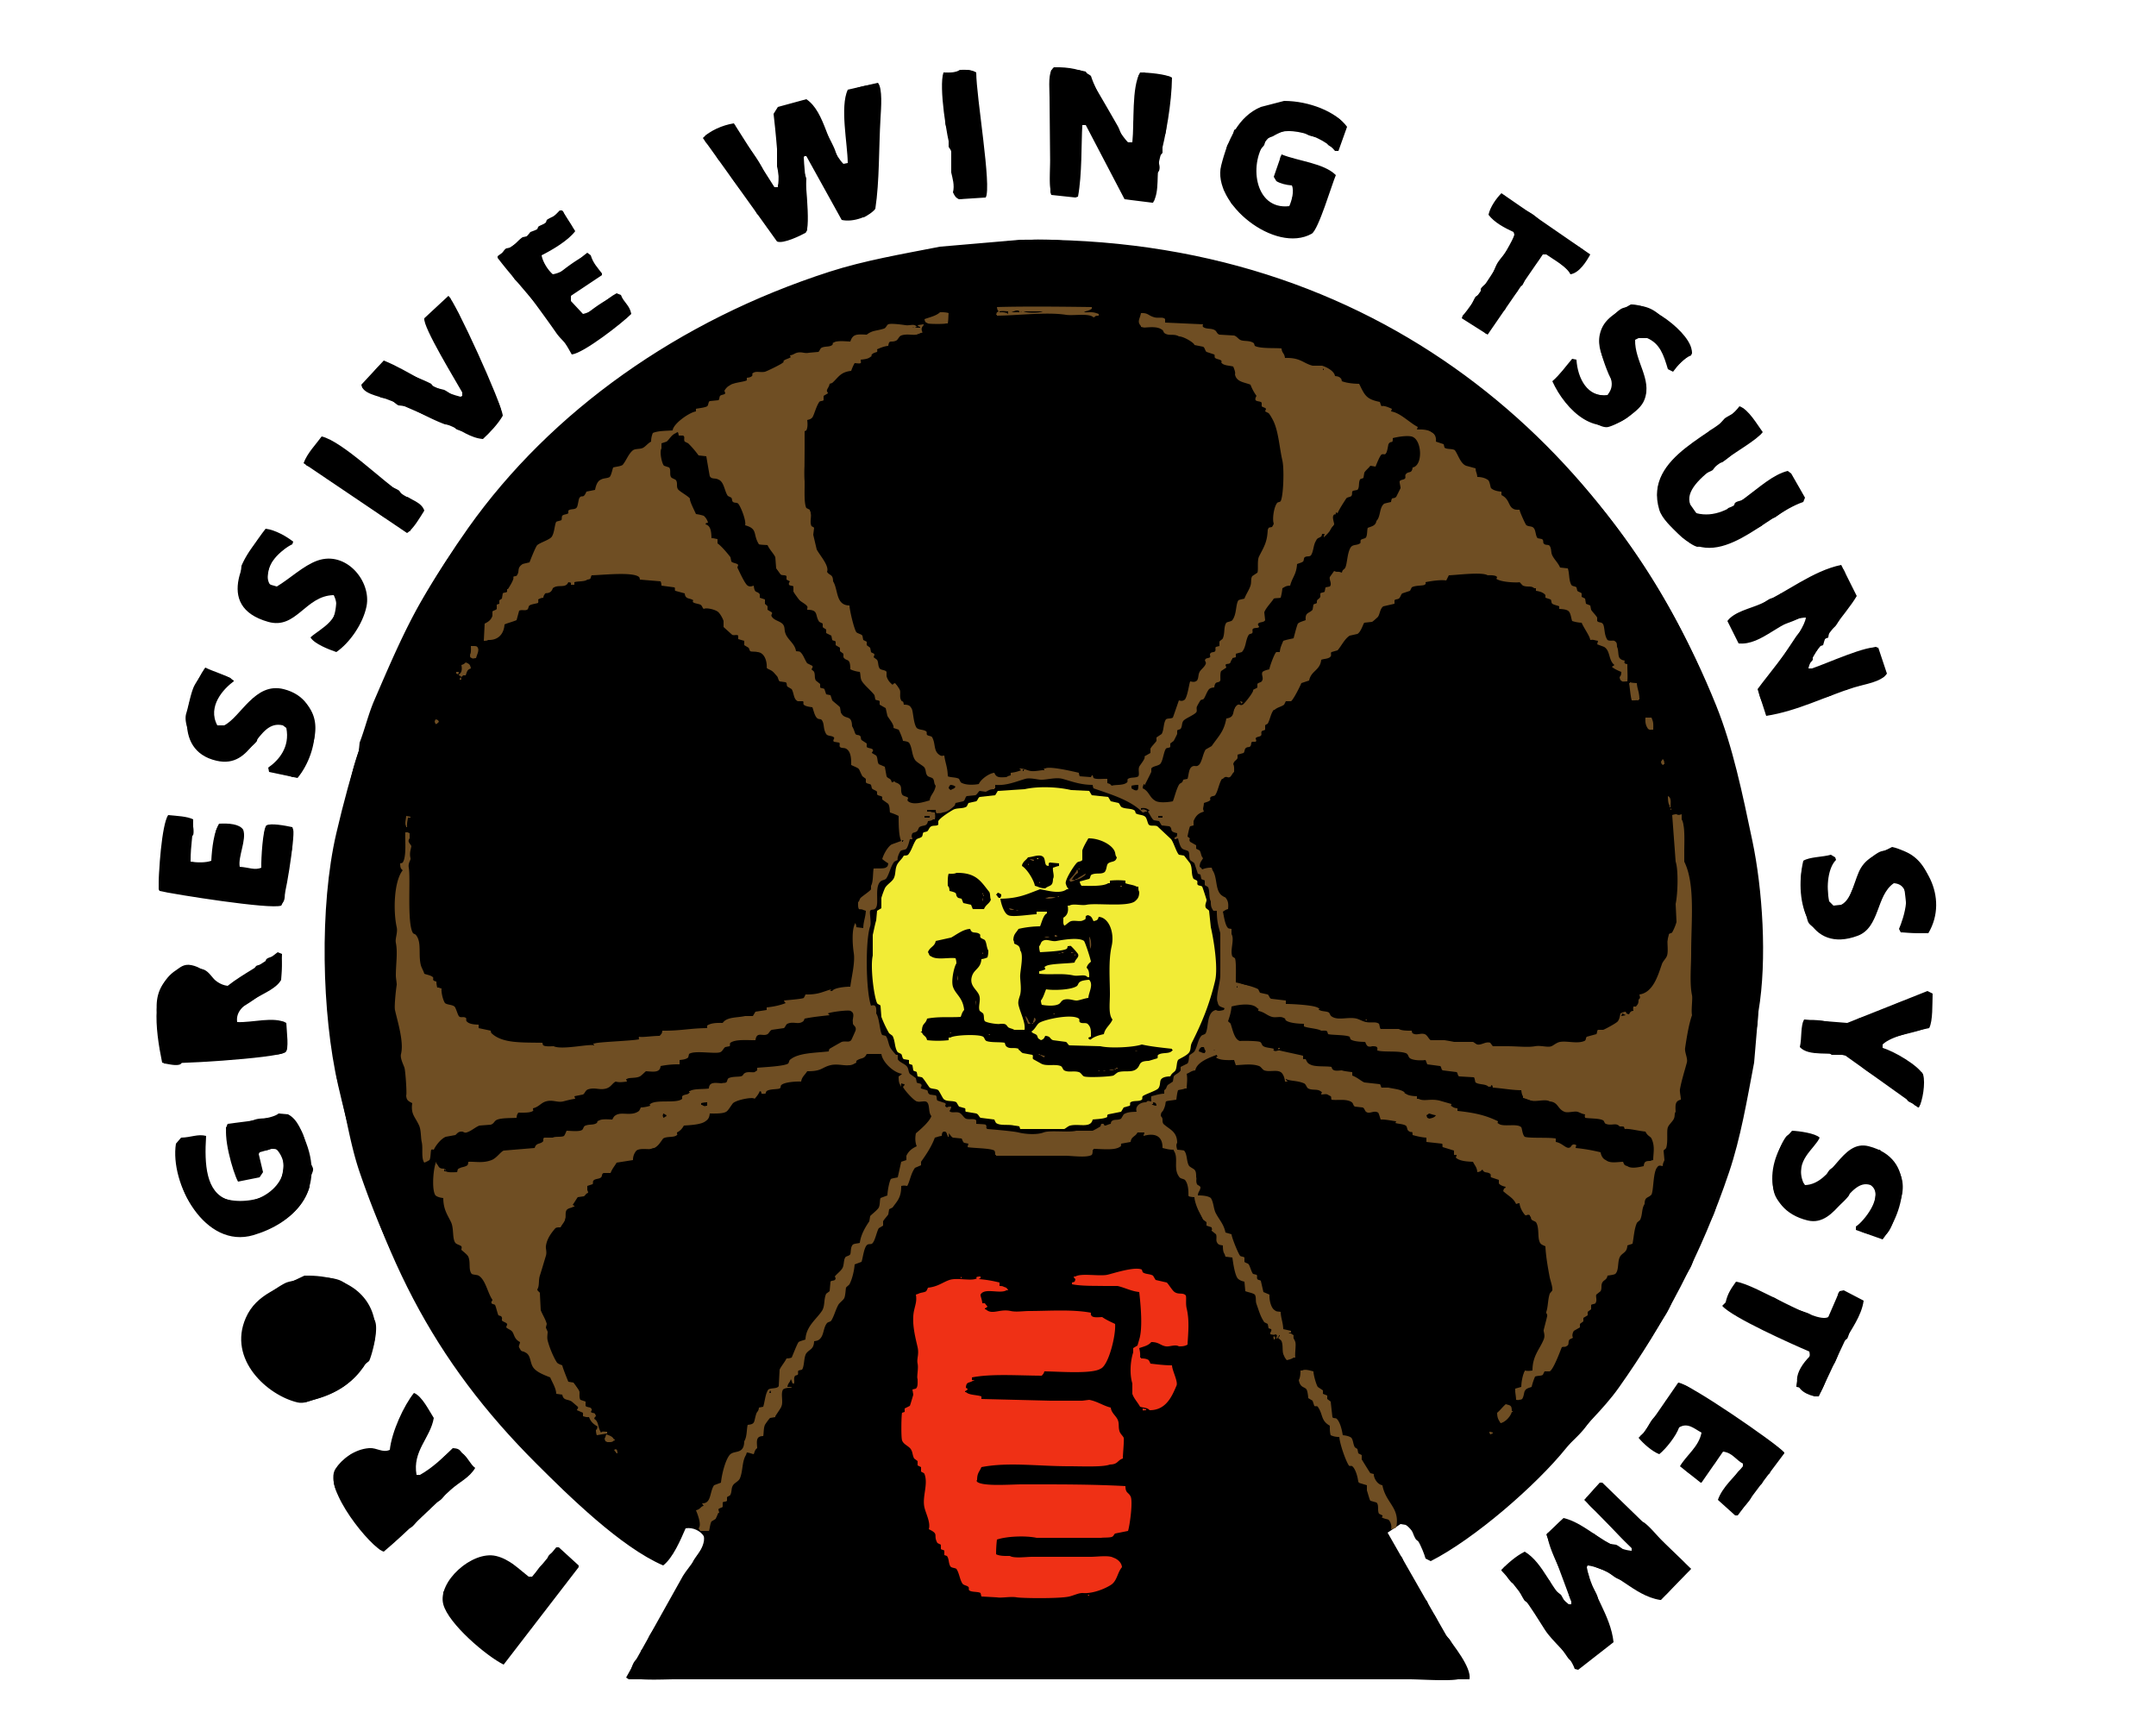
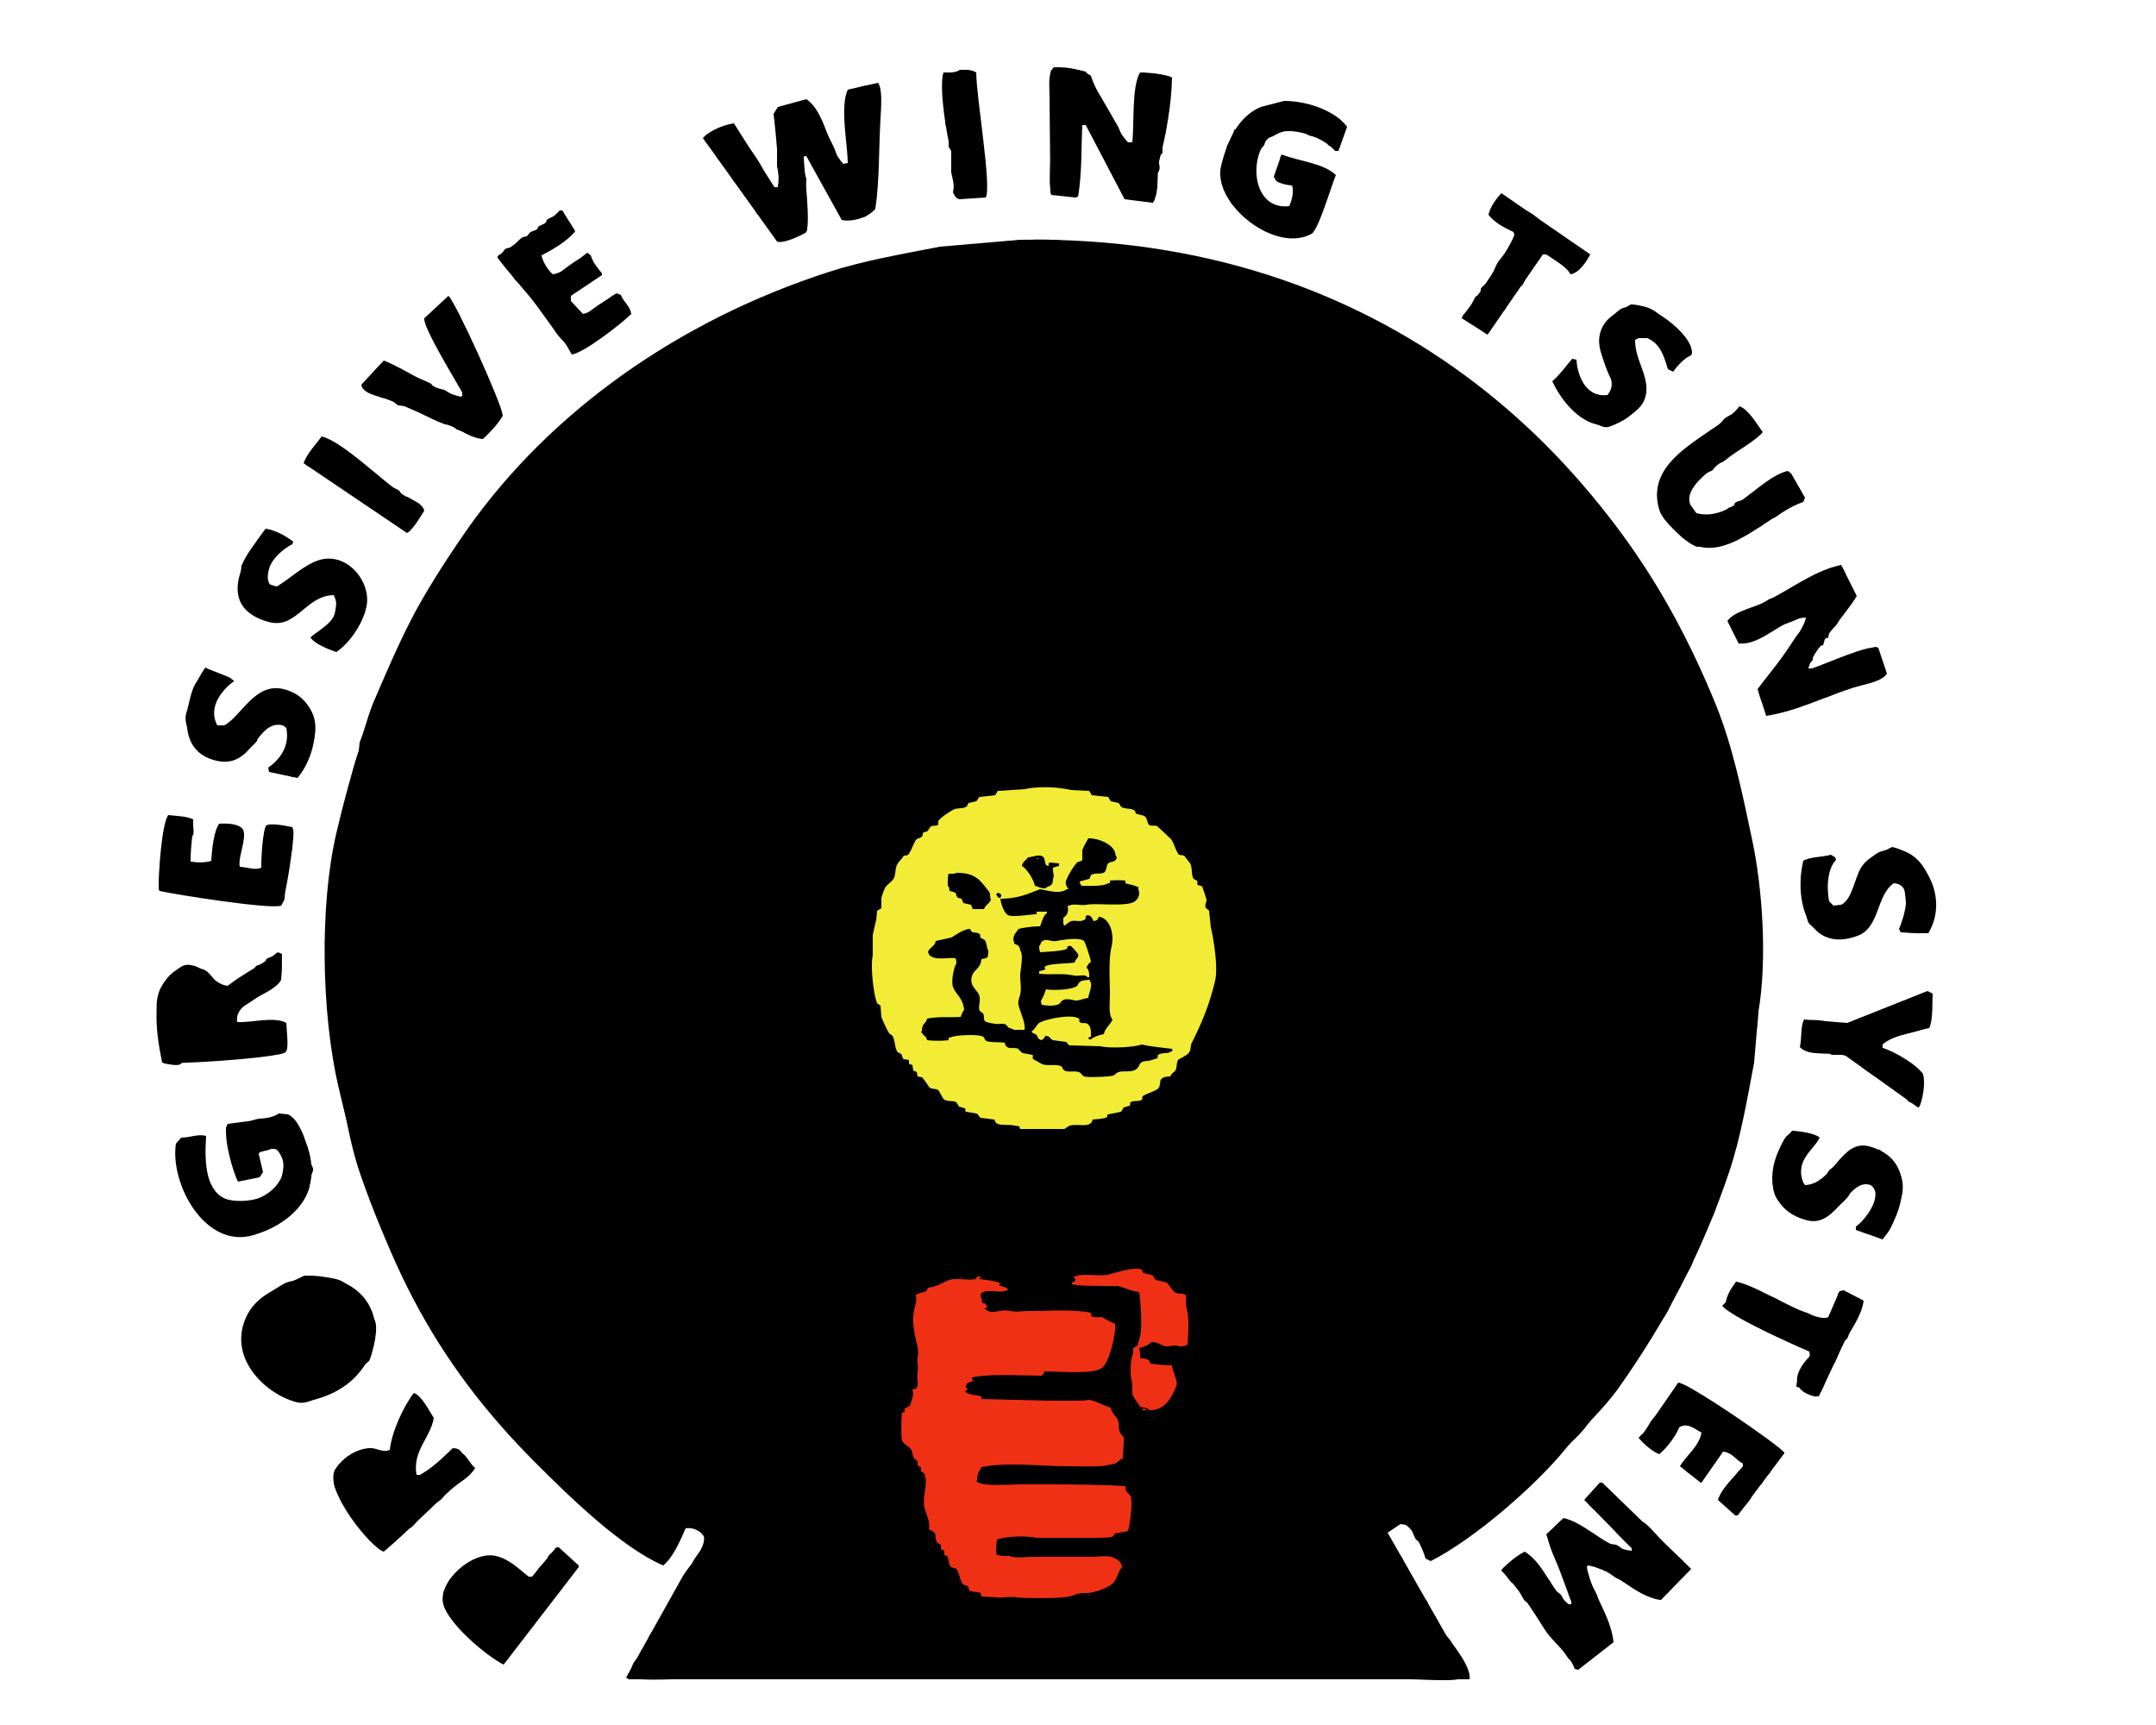
<svg xmlns="http://www.w3.org/2000/svg" width="625" height="500" viewBox="0 0 2500 2000">
  <defs>
    <style>      .cls-1, .cls-2, .cls-3, .cls-4 {        fill-rule: evenodd;      }      .cls-2 {        fill: #ef3015;      }      .cls-3 {        fill: #f2ec36;      }      .cls-4 {        fill: #6f4e23;      }    </style>
  </defs>
  <path id="Fond_1" data-name="Fond 1" class="cls-1" d="M1222,78c17.38-.485,33.46,2.639,43,10,5.27,17.254,30.98,65.114,43,77h5c2.45-23.436-1-63.673,9-81,9.13,0.08,30.03,1.821,37,6-0.4,29.857-7.07,67.008-14,93-4.95,18.566.31,37.914-8,52h-1l-32-4q-22.5-43-45-86h-4c-1.24,21.976-.23,57.418-5,83l-3,1-28-3c-0.33-1-.67-2-1-3q-0.495-54.995-1-110C1217,99.66,1214.77,84.257,1222,78Zm-109,3c8.32-.35,14.47.207,19,3,0.02,28.512,18.14,132.32,11,145l-31,2c-4.2-2-4.97-3.962-7-8,2.18-8.269-.66-16.871-2-23V176c-5.15-16.618-14.62-75.328-9-92C1101.88,84.368,1108.77,84.087,1113,81Zm-95,15c5.57,6.383,3.68,29.414,3,41-2.07,35.34-1.1,72.986-6,105-6.38,8.764-25.38,16.087-39,13l-41-74h-2l-1,1c0.22,14.3,9.086,82.955,2,88-5.169,2.825-25.645,13.115-33,10L815,160c7.678-8.183,22.732-15.017,36-17l47,74h4v-2c2.988-8.346-3.425-70.271-5-83q2.5-4,5-8l33-9c22.336,14.963,24.205,55.986,43,75l5-1c-0.213-22.826-9.2-64.754,0-85Q1000.5,100,1018,96Zm471,21c29.07,0.033,60.31,12.588,73,30q-4.995,14-10,28h-4c-11.82-15.751-59.96-35.17-79-13-21.71,25.284-15.02,81.92,26,77,2.98-6.693,5.86-17.785,3-24-6.74-.485-13.59-2.252-18-5l-3-5,9-26c19.78,8,48.9,10,63,24-4.98,11.739-20.05,63.115-28,68-42.51,23.735-115.93-35.386-105-79,7.5-29.925,19.98-56.973,46-68Zm252,107,103,71c-4.2,7.8-12.67,21.522-23,23-4.58-9.219-19.79-17.1-28-23h-4q-31.995,46.5-64,93l-30-19c0.33-1,.67-2,1-3,9.24-9.185,57.51-82.271,60-94-0.33-1-.67-2-1-3-10.6-4.88-22.33-11.107-29-20C1727.88,239.937,1735.21,229.75,1741,224ZM649,244h3q7.5,12,15,24c-7.979,10.81-26.684,21.837-39,28,1.314,7.908,7.732,17.594,13,22,14.462-2.19,29.309-17.052,40-25l4,3c2.745,9.125,7.964,14.412,13,21v2l-36,24v6l14,15c14.269-2.956,26.4-17.456,39-24l5,2c3.242,8.841,10.151,11.665,12,22-10.011,10.117-54.764,45.264-69,47-21.817-40.427-58.34-75.84-86-112v-2C597.671,281.582,632.124,262.421,649,244Zm534,34c417.77-6.719,688.69,246.251,807,540,19.36,48.067,30.4,101.892,42,157,11.59,55.08,17.39,136.95,7,198q-2.505,29.49-5,59c-8.3,43.74-15.59,87.14-29,127-31.98,95.01-75.54,175.96-128,250-17.92,25.3-41.82,46.18-61,70-34.54,42.89-106.42,105.35-157,131l-6-3c-3.14-11.31-13.69-33.53-23-39-2-.33-4-0.67-6-1q-7.5,4.995-15,10,33.99,59.49,68,119c7.48,10.63,29.54,37.02,27,51H729c-1-.67-2-1.33-3-2l66-118c5.9-10,27.691-32.77,24-46-3.6-6-12.74-10.6-21-9-5.918,13.55-14.745,34.37-26,43-49.141-21.09-110.165-81.25-147-118-118.9-118.62-185.421-244.93-230-439-18.931-82.41-21.833-207.03-2-292,33.467-143.377,80.869-252.3,153-354,96.081-135.471,244.348-240.794,419-297,40.59-13.063,83.88-20.374,128-29ZM520,343c8.266,7.262,61.645,124.077,63,139-5.875,10.13-14.692,19.136-23,27-14.521-1.173-25.536-10.472-37-15-25.635-10.125-49.586-21.916-74-31-11.081-4.123-28.662-6.49-30-17l26-28c29.733,11.929,57.2,34.017,89,42l2-1v-4c-7.1-12.859-45.947-76.025-44-86Zm1371,10c26.74-.7,77.51,40.161,70,59-8.18,3-16.18,12.417-21,19l-6-3c-4.93-16.541-9.21-29.673-24-36h-10c-1.33.667-2.67,1.333-4,2-0.57,24.926,19.73,45.446,11,69-3.18,8.582-10.37,13.717-17,19-37.86,30.187-74.61-6.414-90-40,8.93-7.751,15.34-16.987,23-26l5,1c1.3,21.6,12.9,44.242,36,41,0.67-1,1.33-2,2-3,11.82-18.262-16.7-40.076-11-67C1859.15,368.426,1875.77,361.965,1891,353Zm126,118c10.61,3.664,20.69,21.451,27,30-13.55,18.162-96.23,53.7-84,84q3.495,5,7,10c41.88,10.672,72.16-40.779,106-49,1.33,1,2.67,2,4,3q7.995,14,16,28c-0.67,1.667-1.33,3.333-2,5-44.84,15.047-97.88,84.1-145,37-7.17-7.166-18.89-17.556-22-28C1905.09,527.534,1993.12,503.458,2017,471ZM373,506c24.516,5.906,71.9,53.242,95,68,7.981,5.1,20.993,8.278,24,18-4.619,7.342-12.628,21.347-20,26L352,537C356.56,524.931,365.847,515.867,373,506ZM308,613c11.314,1.412,24.268,8.977,32,15l-1,3c-11.311,5.33-35.525,24.925-27,45,1.392,1.923.1,0.6,2,2l7,2c15.222-9.11,30.846-24.246,47-30,33.317-11.868,62.874,23.931,57,53-4.153,20.551-19.837,42.651-35,53-8.665-3-25.454-9.406-30-17,11.32-10.328,39.937-22.027,27-49-32.991.5-43.336,40.237-76,31C246.859,702.861,284.838,642.75,308,613ZM2094,716c-28.58,1.068-50.49,32.763-78,30q-6.495-13-13-26c7.97-10.8,26.01-14.225,39-20,29.18-12.976,60.06-38.32,93-45l18,36c-11.72,20.552-52.04,63.274-56,84h4c15.39-4.906,66.07-28.209,77-24q4.995,15,10,30c-6.59,9.86-25.54,12.1-38,16-33.32,10.419-65.66,27.352-102,33q-4.995-15.5-10-31C2048.94,783.755,2092.36,732.424,2094,716ZM238,774c10.2,4.934,24.185,8.571,33,15v1c-11.958,8.61-30.791,29.162-19,51h8c19.456-9.92,35.544-50.484,69-42,48.38,12.268,41.786,71.675,16,103l-33-7q-0.5-2.5-1-5c12.478-8.59,25.4-24.04,21-46l-4-3c-31.035-7.6-33.491,51.04-77,41C198.514,869.889,216.413,804.783,238,774ZM195,945c9.566,0.989,22,1.392,29,5,0.033,19-2.993,27.731-3,49,7.516,1.18,17.788,1.36,24-1,0.792-15.314,3.032-33.049,9-43,11.468-.616,23.742.34,28,7,4.24,11.338-6.292,31.609-4,43,10.081,0.51,17.458,4.39,25,1-0.353-9.982,1.79-45.442,6-49,4.77-2.937,21.519.167,30,2l1,3c2.349,7.538-9.76,85.3-14,88-12.168,4.71-123.6-13-141-17-0.333-.67-0.667-1.33-1-2C183.609,1012.55,187.477,955.882,195,945Zm1999,37c37.45,7.877,66.63,58.52,42,100q-16.005-.495-32-1c-0.67-1.33-1.33-2.67-2-4,5.08-11.71,18.63-51.43-6-53-20.69,14.07-16,51.38-42,61-55.37,20.5-74.47-37.53-63-87,7.42-4.63,22.57-4.218,32-7,1.67,1,3.33,2,5,3,0.33,1,.67,2,1,3-9.01,8.83-11.7,29.86-8,48l5,5c3-.33,6-0.67,9-1,13.15-6.57,15.38-30.84,23-43C2166.57,992.331,2179.29,989.941,2194,982ZM322,1104c1.666,0.67,3.334,1.33,5,2q-0.5,15-1,30c-9.47,18.32-54.634,23.41-51,49,17.543,0.88,42.5-6.88,57,1,0.4,10.55,3.373,30.56-1,34-10.372,7.09-137.216,14.9-143,12-8.213-40.23-13.826-87.86,16-107,4.519-2.9,8.811-7.88,18-6,19.548,4,24.716,21.95,42,24C281.791,1128.86,304.085,1118.54,322,1104Zm1913,45,6,3c-0.47,11.58.4,31.64-4,40-14.75,2.91-44.3,9.35-54,19v4c12.85,3.6,41.15,20.03,47,31,2.85,9.63-.62,30.86-5,38h-1l-84-60c-17.56-5.15-42.36,1.58-53-10,2.55-10.75.57-24.31,5-32q24.99,1.995,50,4Q2188.5,1167.505,2235,1149ZM323,1291c3.666,0.33,7.334.67,11,1,11.3,5.68,16.265,20.52,21,33,21.529,56.74-14.837,93.29-61,107-56.384,16.74-97.222-60.18-90-106q3-3.495,6-7c11.681-.22,19.191-4.51,29-2-2.169,33.25-.085,65.31,25,74,37.183,12.87,82.642-26.04,58-57-2.079-2.12-2.59-1.84-7-2q-7,1.995-14,4c-0.333.67-.667,1.33-1,2q2.5,10.5,5,21l-4,6q-12.5,2.505-25,5c-5.9-10.56-18.731-55.51-12-67C277.12,1301,316.067,1297.81,323,1291Zm1755,20c8.63,0.38,26.97,2.95,32,8-5.81,13.23-29.5,26.29-19,52,0.67,1,1.33,2,2,3,32.14-1,41.86-53.39,74-45,55.45,14.47,42.44,73.75,16,108q-15.495-5.505-31-11v-4c8.42-4.93,34.18-36.45,17-48-25.52-9.2-38.55,49.44-73,41C2042.71,1401.95,2046.76,1344.58,2078,1311ZM353,1479c111.56-2.47,104.609,121.82,10,144-4.377,1.03-10.339,4.8-18,3-34.685-8.14-81.2-49.62-60-98C297.42,1499.66,325.3,1492.82,353,1479Zm1660,7c23.9,3.43,92.07,49.42,107,41q6.495-15,13-30c1.67-.33,3.33-0.67,5-1q11.505,6,23,12c-2.36,17.55-14.56,33.51-22,47q-15,31.995-30,64h-5c-29.68-7.33-22.7-29.4-5-47-0.33-1.67-.67-3.33-1-5-19.77-8.44-89.92-39.75-101-53l4-4C2003.1,1499.73,2007.91,1493.16,2013,1486Zm-67,117c13.36,1.33,112.91,69.84,123,81v1l-54,72h-3q-10.005-9-20-18c5.01-14.87,19.93-27.26,29-39v-3c-8.43-4.57-11.67-12.4-23-14q-12.495,18-25,36h-1q-12-9.495-24-19c7.48-12.84,21.92-22.57,25-39-8.31-4.39-15.86-12.13-26-6-3.4,9.88-15.2,24.79-23,31-8.31-3.22-18.65-12.36-24-19l6-6Q1926,1632.005,1946,1603ZM480,1615c9.411,3.59,17.667,20.86,23,29-3.812,23.15-25.024,38.07-20,66h4c14.407-8.11,26.558-19.79,38-31,7.054,0.35,8.03,1.94,11,6,6.064,3.88,9.027,12.44,15,17-6.743,11.37-18.51,16.42-28,25-26.172,23.65-50.948,49.15-78,72-14.138-3.69-71.078-72.67-56-96,7.142-11.05,22.077-22.81,39-24,9.26-.65,15.3,5.77,24,2C454.265,1659.76,468.349,1629.5,480,1615Zm1375,104h3l103,100q-17.505,18-35,36h-1c-31.23-4.87-51.77-35.49-84-40-0.33.67-.67,1.33-1,2,5.31,30.14,27.57,55.15,31,87l-41,32c-1.33-.33-2.67-0.67-4-1-6.51-18.25-25.39-30.55-35-46-14.56-23.42-31.11-48.51-50-68v-1c7.56-7.68,17-15.99,27-21,22.19,13.34,30.7,45.3,51,61h3v-3q-14.505-39-29-78,10.005-9.495,20-19c27.37,6.46,48.76,35.19,79,38v-3q-27.495-27.99-55-56Q1846,1729,1855,1719ZM645,1794h3l23,21v2q-43.5,56.49-87,113c-19.99-9.99-63.951-47.16-70-70-6.866-25.92,33.419-62.36,61-56,15.851,3.65,26.8,15.37,38,24h4Q631,1811.005,645,1794Z" />
  <path id="Fond_5" data-name="Fond 5" class="cls-2" d="M1359,1583c0.27,6.52,7.71,19.56,5,24-5.31,12.69-12.41,28.19-31,28-2.49-3.04-6.84-2.64-11-4-2.8-5.14-7.2-9.5-9-15v-12c-3.49-11.78-2.05-26.7,1-36v-5c1.67-1,3.33-2,5-3l2-7c4.34-13.48,1.53-41.31,0-55-9.4-1.01-15.62-4.69-25-7h-16c-9.57-.27-25.12.31-37-2v-2c3.39-.95,3.11-0.39,4-4-1.62-1.35-1.12-.64-2-3h2c6.55-4.12,27.74-.02,37-2,5.89-1.26,31.8-9.97,40-6,0.33,1,.67,2,1,3,3.37,2.66,8.09,1.69,12,4,1,1.67,2,3.33,3,5l13,3c2.17,2.11,6.51,9.46,9,11,4.67,3.34,9.74.22,13,4,0.92,2.41-.34,9.5,1,15,3.4,13.92,1.75,28.78,1,42-2.81,1.51-4.96,2.04-10,2-4.16-2.61-10.82.64-15,0-6.75-1.03-7.83-4.97-17-5-3.66,4.21-8.03,4.9-14,7,1.01,4.96,1.21,5.75,1,11h1v1c3.77,0,6.87.39,9,2a19.167,19.167,0,0,1,2,4C1342.04,1581.89,1349.65,1582.96,1359,1583Zm-245-103c0.8,1.02.35,0.27,1,2h-1v-2Zm45,11c2.53,0.07,3.72.12,5,1,2.95,0.87,3.79,1.36,5,4h-2c-7.62,4.54-25.48-3.37-30,5-0.23,1.89,1.66,5.11,2,10h3c1.36,2.08,2.89,3.35,3,4a11.55,11.55,0,0,1-3,2v1h1c7.6,7.09,15.87-.85,29,2,6.72,1.46,13.79.01,22,0,21.59-.01,48.99-2.15,71,2-0.85,6.02,5.12,5.51,13,5,4.6,3.24,9.92,5.57,15,8,1.18,12.78-7.58,48.63-17,52-9.98,6.29-48.74,3.09-65,3-0.83,2.98-1.49,3.07-3,5-29.17-.18-58.55-2.37-81,2v3c2.08,0.37,1.92.24,3,1h-2c-4.43,2.87-7.57.61-8,8,2.31,1.34,1.82,1.22,2,2a11.55,11.55,0,0,1-3,2v1h1c4.2,3.75,11.92,2.98,18,5v3q39.99,1.005,80,2h37c2.67-.33,5.33-0.67,8-1,9.59,1.8,16.34,6.91,25,9,0.71,6.27,5.83,9.2,8,14,2.04,4.52.59,7.58,2,13,0.88,3.39,4.26,5.97,5,8,0.73,1.98-1.02,19.19-1,24-6.73,2.32-5.37,6.79-15,7-8.11,3.22-32.97,2-47,2-37.27,0-70.6-5.07-102,1-2.4,5.83-4.93,6.53-5,15-1.24,1.57-.64.51,0,2,6.61,5.67,39.23,3,52,3,39.91,0,80.58-.18,120,2,0.1,8.5,3.32,6.79,6,12,2.88,5.6-.97,34-3,40l-15,3c-1.43,1.07-1.7,3.31-4,4-3.29.99-9.82,0.53-12,1h-75c-12.92-2.74-34.56-1.83-46,2a149.589,149.589,0,0,0-1,17c3.77,2.01,9.57,2.12,16,2,4.98,3.04,18.93,1,26,1h68c7.05,0,21.04-2.05,26,1,4.48,1.37,9.49,5.37,10,11-5.29,6.2-5.44,15.04-12,20-6.54,4.61-21.69,10.93-33,10-4.69-.39-10.66,2.72-16,4-11.11,2.66-55.07,2.06-61,1-7.29-1.3-17.46,1.02-23,0q-9-.495-18-1c-0.33-1.33-.67-2.67-1-4-2.75-1.86-10.1-.78-13-3-1.2-.91-0.01-2.9-1-4-1.67-1.85-5.61-1.84-7-4-3.32-5.16-3.53-11.85-7-17-1.87-1.35-5.75-.99-7-3-2.35-3.78-1.34-8.53-4-12-1-.33-2-0.67-3-1v-5c-0.55-1.05-3.47-1.2-4-2v-5c-1.33-.67-2.67-1.33-4-2-5.44-9.6,2.59-9.99-10-16,2.28-7.59-3.2-17.52-5-25-3.01-12.56,4.59-26.91,0-39-0.62-1.63-3.31-1.95-4-3v-5c-1.33-.67-2.67-1.33-4-2v-5c-1.33-1-2.67-2-4-3-2.14-4.01-1.51-7.45-4-11-2.53-3.61-8.3-5.22-10-10-1.33-3.73-.82-30.28,0-32,1-.33,2-0.67,3-1v-4l6-3c0.44-.74,3.84-12.27,4-13-0.33-2-.67-4-1-6,1.33-.33,2.67-0.67,4-1,2.48-2.16,1.97-6.32,2-11-1.27-2.83,1.23-12.17,0-18s1.89-10.52,0-19c-2.37-10.65-7.36-28.46-4-43,1.73-7.47,3.22-11.04,2-18,1-.33,2-0.67,3-1,2.4-1.5,6.87-1.34,9-3a19.167,19.167,0,0,0,2-4c11.61-1.19,17.15-6.4,25-9,9.4-3.11,25.85,1.94,32-2-1.3-.55-0.74-0.03-1-1,1.29-.88,2.47-0.89,5-1v2c-1.75.63-.97,0.19-2,1a140.69,140.69,0,0,1,24,4v4Zm166,142c1.33,0.33,2.67.67,4,1v1C1324.53,1635.04,1325.29,1636.54,1325,1633Zm-64,216h2v1C1261.25,1849.37,1262.03,1849.81,1261,1849Z" />
  <path id="Fond_4" data-name="Fond 4" class="cls-3" d="M1267,1298c-2.2,10.47-15.69,4.54-26,7-2.64.63-5.26,3.4-7,4h-51c-0.33-1-.67-2-1-3-0.99-.47-5.93-0.98-6-1-6.92-1.7-16.06.55-21-3a19.167,19.167,0,0,1-2-4q-7.995-1.005-16-2c-1.9-1.14-2.19-4.05-5-5q-6-1.005-12-2c-1.15-.85-0.04-3.04-1-4-2.33-.67-4.67-1.33-7-2-1-1.67-2-3.33-3-5-4.51-2.46-11.46-.19-15-4-0.95-1.02-5.07-9.28-6-10-2.51-1.94-7.54-1.21-10-3-1.94-2.29-7.06-10.7-9-12-1.67-.33-3.33-0.67-5-1-0.33-1.67-.67-3.33-1-5-0.86-.98-3.22-0.83-4-2-0.33-2-.67-4-1-6-0.8-.96-3.28-0.83-4-2v-4c-2-.33-4-0.67-6-1-2.02-1.18-1.57-4.13-3-6-1.33-.67-2.67-1.33-4-2-3.87-5.41-2.68-12.29-6-19-1.33-1-2.67-2-4-3a130.25,130.25,0,0,1-9-19q-0.5-6.495-1-13c-0.56-1.1-3.37-1.58-4-3-3.97-9-7.91-43.11-5-55v-24c1.15-4.65,2.34-11.36,4-17,0.33-3.67.67-7.33,1-11,1.67-1,3.33-2,5-3v-12a101.085,101.085,0,0,1,4-11c1.92-4.09,7.84-7.39,10-11,2.95-4.93,1.55-10.47,4-16,1.7-3.836,5.88-6.85,8-11,2.53-.074,3.72-0.12,5-1,4.07-4.945,5.41-11.427,9-17,1.47-2.289,5.33-2.049,7-4,1.18-1.374.61-3.878,2-5l4-1c2.06-1.52,2.42-4.838,5-6,2.73-1.231,6.29.02,8-2v-4c2.54-4.233,12.81-10.53,17-13,4.67-2.75,11.83-.964,16-4,0.67-1.333,1.33-2.667,2-4l9-2c1.64-.944,2.12-4.094,4-5l18-2,3-5,31-2c15.73-3.5,37.72-2.8,54,1l21,1,3,5,19,2,3,5,9,2c1.66,1.166,1.84,3.994,4,5,4.87,2.262,11.08.9,15,4,0.33,1,.67,2,1,3,3.46,2.132,8.13,1.383,11,4,1.96,1.791,2.68,7.491,4,9,2.12,2.433,6.82.379,10,2l16,15c3.15,4.306,5.9,14.682,9,18l6,1,7,9c3.05,5.99.88,12.4,4,18,1.33,0.67,2.67,1.33,4,2,1.13,1.82-.41,3.67,1,5,1.05,0.99,4.19.9,5,2,0.5,0.68,4.91,14.51,5,15,0.41,2.28-2.19,5.5-1,9,0.51,1.51,3.46,2.83,4,4q1.005,9.495,2,19c2.81,11.68,8.79,45.81,5,62-6.53,27.89-15.76,49.62-27,72-1.95,3.88-.81,7.61-3,11-2.65,4.1-12.23,7.73-13,9-1.83,3.02-1.25,8.95-3,12-1.3,2.27-4.08,2.72-6,7-4.52.07-9.32,0.9-11,4-1.22,2.11-.34,6.98-3,10-2.34,2.66-15.94,6.95-18,9-0.94.94,0.11,3.15-1,4-3.24,2.5-9.4.6-13,3-1.22.81-.03,3.04-1,4-2.33.67-4.67,1.33-7,2-1,1.67-2,3.33-3,5l-15,3c-1.71.8-1,3-1,3C1280.29,1297.33,1272.06,1297.42,1267,1298Zm-107-256c0.72,5.68,4.3,17.03,9,19,4.31,2.78,25.12-.82,33-1v-3h12v2c-4.14,1.41-6.21,11.09-8,15a113.776,113.776,0,0,0-25,3c-2.72,4.64-5.74,5.77-6,13,0.8,1.18.77,1.68,1,4,3.91,1.96,6.48,2.23,7,8,3.92,4.62.71,19.45,0,28-0.47,5.59,1.77,15.19,0,23-0.68,3.02-2.98,7.56-2,12,2.05,9.26,8.38,20.56,7,29h-12c-1.76-1.33-5.18-1.67-7-3-2.83-3.32-2.31-4.1-9-4-1.77.98-15.28-.91-18-3-1.77-2.54-.42-5.63-2-9-1.33-1-2.67-2-4-3-2.27-5.34,2.04-12.63-1-19-3.02-6.32-11.14-10.55-8-21,2.59-8.64,10.24-8.83,11-20a21.576,21.576,0,0,0,7-2,25.246,25.246,0,0,0,1-8c-2.13-3.28-1.77-8.79-4-12-1.17-1.11-4.06-1.75-5-3-1.01-1.33.28-3.01-1-4-4.44-3.44-9.14.47-11-6-8.08.28-16.41,6.95-22,10q-9,1.995-18,4c-1.05,6.59-6.86,6.77-9,13,1.88,2.57.62,3.56,4,5,6.65,4.35,20.73.73,28,2a18.263,18.263,0,0,1,1,6c-2.69,3.88-6.28,19.98-4,27,2.97,9.12,11.43,12.16,13,27-2.16,2.15-2.79,4.81-4,8-10.33.88-25.22-.68-39,2-1.69,6.85-5.95,4.68-6,15h-1c-0.99,1.01.99,0.99,1,1,1.76,4.61,4.81,3.58,6,9a115.441,115.441,0,0,0,25,0v-3h2c4.75-3.12,32.75-4.19,38-1,1.63,0.99,1.79,4.18,4,5,5.26,1.94,15.89.94,21,2,0.88,2.4.76,3.71,3,5,3.56,2.24,8.38.17,13,2v1c2.16,1.16,3,3.13,5,4q5.505,1.005,11,2c1.6,1.1-.22,3.54,1,5l9,5c5.91,3.67,16.32.3,23,3,1.93,0.78,2.36,4.09,4,5,4.87,2.71,11.04.19,17,2,2.7,0.82,3.86,4.19,6,5,4.28,1.61,31.09.28,34-1,1.47-.64,3.98-3.42,6-4,6.66-1.93,14.71.57,20-3,6.68-4.51,1.55-9.69,15-10l10-3c0.97-.94-0.21-3.19,1-4,5.31-3.56,13.94-.15,17-6h-1v-1c-10.57-1.17-24.79-2.62-35-5-9.26,3.27-36.89,4.71-48,2q-18-.495-36-1c-1.51-.57-2.51-3.38-4-4q-7.5-1.005-15-2c-4.11-1.63-2.29-4.5-9-5-1.39,2.88-1.73,3.84-5,5-0.77-.68-2.23-1.31-3-2-0.84-.92-1.05-3.19-2-4-2.41-2.03-4.12-1.36-6-4,4.53-3.04,5.93-7.86,9-10,5.56-3.88,37.68-11.02,46-5,1.12,0.81.07,3.12,1,4,2.74,2.59,7.77-.37,10,3,3.02,3.09,3.17,7.55,3,14-3.2.88-2.78,1.13-3,2,1.74,1.32,1.61,1.73,3,1,3.23-2.72,8.48-4.66,15-6,1.38-7.31,7.69-10.81,10-17-4.96-5.71-2.96-19.24-3-30-0.06-16.67-1.81-38.29,2-55,3.54-15.5-2.98-33.14-15-34-1.1,3.9-2.03,4.09-6,5-1.78-3.53-2.22-6.1-7-7-1.02.8-.27,0.35-2,1-0.33,4.16.18,3.68-3,5-3.32,2.06-9.39-.23-14,1-2.7.72-7.56,6.03-8,5-1.55-2.47-.98-5.14-1-9,4.97-2.92,6.25-7.7,5-14h2c4.6-2.78,13.77.3,20-1,11-2.29,47.04,2.8,56-4,3.24-2.88,4.92-4.68,5-11-0.96-1.42-.98-3.27-1-6h-2c-3.24-2.05-9.78-2.56-13-4v-3a90.223,90.223,0,0,0-18,0v3h-2c-5.84,3.95-22.32,3.07-31,3-1.12-2.09-1.43-1.83-2-5l11-3c1.57-1.16.93-4.09,3-5,5.31-2.33,11.05.09,15-3,2.66-3.52,1.82-8.03,4-10,4.12-2.88,8.67-.89,10-7-2.27-2.536-1.11-4.541-3-8-4.07-7.453-17.58-14.162-30-14-2.26,4.066-5.58,9.375-7,14v11c-1,2.047-4.31,1.557-6,3-3.11,2.66-15.24,21.29-13,25,0.75,2.96,1.72,3.83,3,6h-2c-7.93,6.08-22.22,1.41-31,0C1191.16,1036.5,1181.39,1041.71,1160,1042Zm68-38v-3c-3.67-.33-7.33-0.67-11-1a2.9,2.9,0,0,1-1,1v3c-2.08-.37-1.92-0.24-3-1-1.87-3.052-.87-8.05-4-10-4.29-2.8-11.32.646-17,1-1.82,2.87-4.52,4-6,7-0.75,1.07-.6.95-1,3,6.41,3.91,14.04,17.02,15,23,4.53,1.19,5.81,2.79,12,3,4.81-4,8.9-1.67,9-11,2.08-3.53-.68-8.58,0-13C1224.02,1005.26,1224.53,1004.54,1228,1004Zm-26-9h2v1C1202.25,995.369,1203.03,995.807,1202,995Zm-93,17c-1.84,1.24-5.7,1.09-9,1-1.16,3.37-1.07,9.15-1,14,1.65,1.79,1.75,2.51,2,6,11.96,2.64,4.93,3.48,10,8,1.33,0.33,2.67.67,4,1,0.67,1.67,1.33,3.33,2,5,3,0.67,6,1.33,9,2,0.67,1.67,1.33,3.33,2,5h13c2.24-5.42,6.11-5.95,8-11-1.21-1.97-.49-7.11-2-9C1137.16,1021.65,1132,1011.76,1109,1012Zm48,23c-1.13,1.55-1.08.84-2,3h1c0.9,2.19.86,1.44,2,3h2c0.63-1.75.19-.97,1-2v-2C1159.23,1036.04,1159.32,1035.74,1157,1035Zm48,94v-3c3.48-.45,4-1.21,7-2-0.21-3.35-2.15-2.4,1-4,4.72-2.9,26.77-2.77,33-4,1.16-4.56,5.73-5.88,4-10a80.834,80.834,0,0,0-8-9c-1.22-.74-0.99-0.14-4,0-0.37,2.08-.24,1.92-1,3-4.21,2.81-24.71,3.59-31,4a21.583,21.583,0,0,1-1-7c1.97-1.84,1.58-4.5,4-6,4.62-3,10.2,1.07,16,0,6.91-1.27,25.99-4.67,32,0,1.73,2.49,7.45,20.37,8,24-2.2,1.93-4.16,3.6-5,7,2.6,2.64,3.06,5.5,3,11h-2c-2.75-4.07-10.34-.8-16-2C1230.83,1128,1220.07,1130.55,1205,1129Zm57,28c-4.41.52-9.08,2.48-13,3-3.41.45-9.17-2.6-15-1-3.43.94-3.84,3.7-6,5-4.75,2.87-14.79,1.99-20,1a15.607,15.607,0,0,1-1-5c2.6-3,4.43-9.38,6-13,8.18,1.46,29.9.83,36-4,1.74-2.19,1.21-3.59,4-5,2.04-1.43,9.79-2.11,10-2C1268.24,1141.84,1262.43,1150.31,1262,1157Z" />
-   <path id="Fond_3" data-name="Fond 3" class="cls-4" d="M1156,356c32.29-.96,77.66-0.442,110,0v2c-1.77.961-1.68,1.257-4,2-0.89.719-2.94,0.39-5,2,7.63,0.406,9.36-1,17,2v2c-5.91.264-2.86,1.06-6,2-4.97-5.209-23.56-1.664-32-3-22-3.484-55.38.781-80,1v-1h-1c0.33-1,.67-2,1-3,1.75-.631.97-0.193,2-1C1156.51,359.376,1156.45,358.977,1156,356Zm13,5c-4.92-.22-6.09-0.658-10,0v1c5-.156,7.44.231,10,2v-3Zm9-1c-1.01.693-4,1.287-5,2h9v-1a2.909,2.909,0,0,1-1-1h-3Zm5,1c1.02,0.8.27,0.355,2,1C1183.98,361.2,1184.73,361.645,1183,361Zm4,0c3.02,2.088,18.97,2.069,22,0h-22Zm-97,1c3.81-.084,7.57.144,10,1-0.47,3.64-.16,7.651-1,12h-2c-1.54.859-19.57,0.736-21,0-2.93-1.474-3.22-1.082-4-5C1078,367.8,1085.83,366.151,1090,362Zm261,12,44,2c-0.4,2.266-.92,1.084,0,3,3.58,3.028,9.78,1.151,14,4,1.85,1.25,2.11,4.059,5,5l17,1c2.9,0.841,4.91,3.895,7,5,4.22,2.231,11.2.185,16,4,0.33,1,.67,2,1,3,6.4,3.542,24.98,2.137,31,3,0.68,6.082,3.2,4.939,4,11,18.22-.508,20.73,6.087,32,9h11c5.12,1.484,14.14,6.059,15,12,3.58,0.348,5.26.895,7,3,0.84,1.2.36,0.919,1,3,5.48,2.017,12.7,2.91,20,3,6.37,12.794,7.77,17.807,24,21,0.47,1.3,1.21,3.959,2,5,2.41-1.322,8.92,1.639,12,3-0.33,1-.67,2-1,3,10.7,1.436,21.68,13.4,31,18-0.33,1-.67,2-1,3,11.07-.626,23.41,1.709,22,14l9,3c0.33,1.333.67,2.667,1,4,2.97,2.287,9.15.914,12,3,3.91,5.421,6.49,15.392,13,18l11,3c0.35,5.209,1.57,4.8,2,10,5.36,0.029,10.02,1.459,13,4,1.86,2.836,2.15,8,3,9,2.68,2.5,7.19,3.691,12,4v4c9.63,4.575,7.8,13.153,14,16,1.55,1.049,4.09,1.031,7,1,0.1,2.142,6.91,17.34,8,18,3.28,1.965,7.01.546,9,4,1.81,2.6,1.7,8.8,4,11,1.67,0.333,3.33.667,5,1,2.83,2.024.07,4.132,3,6,2.01,1.282,4.77.094,6,2,2.33,3.624,1.1,7.143,3,11,2.42,4.911,6.66,8.47,9,14l9,1c2.04,6.443.99,13.492,4,19,1.1,2.018,4.46,1.454,6,3,0.33,1.333.67,2.667,1,4,0.97,1.234,4.13,1.757,5,3v4c1.33,0.667,2.67,1.333,4,2,0.33,2,.67,4,1,6l5,2c0.33,1.667.67,3.333,1,5,1.68,2.694,5.42,6.186,7,9v4c2.14,2.521,5.12.552,7,4,1.94,3.851.94,12.287,5,18,2.46,1.5,6.49.3,8,1,2.69,1.865,2.86,2.377,3,7,2,3.313.9,9.911,3,13,2.51,2.487,3.47,2.214,6,3-0.4,2.266-.92,1.084,0,3,1.07,0.752.95,0.6,3,1,0.02,10.131.5,13.623,0,20-3.15.088-5.21,0.475-6,0-2.32-1.615-2.35-1.461-3-5,1.65-1.79,1.75-2.512,2-6-2.56-.8-9.22-3.964-11-6a10.9,10.9,0,0,0,3-2c-7.15-5.621-4.47-16.542-12-21-2.67-1-5.33-2-8-3,0.33-1.333.67-2.667,1-4-4.74-.689-4.73-1.577-9-1-0.49-4.546-7.6-14.09-10-20a38.839,38.839,0,0,1-11-2c-1.32-3.42-1.63-10.243-5-12-2.18-1.483-6.69-1.83-10-2v-3c-1.81-.968-6.06-1.574-8-3-1.36-1-.81-3.847-2-5l-6-2v-3c-2.14-2.98-6.46-4.348-11-5v-3h-2c-3.66-3.273-7.51-.862-13-3-0.64-.249-3.83-4.073-4-4-1.48.628-21.25,0.4-27-4,3.79-3.857-5.78-4.34-10-4-6.54-4.166-36.36-.178-45,0l-3,6c-6.49-1.064-18.26.742-24,2,0.01,2.616,1.3.883-1,3-1.89,1.276-11.05.533-15,3-0.67,1.333-1.33,2.667-2,4l-9,3c-1.73,1.374-2.03,4.629-4,6-1.51,1.052-3.98.556-5,2v4l-13,3c-4.35,3.278-3.81,10.319-7,13-1.39,1.17-4.79,4.413-6,5l-9,1c-1.17.864-3.75,10.593-8,13l-9,2c-6.05,3.96-9.3,11.562-14,17-2.33.667-4.67,1.333-7,2-1.52,1.242.17,3.3-1,5-2.13,3.09-7.88,2.647-11,4-1.17,12.385-11.77,12.534-14,24l-9,3c-1.9,4.794-9.69,19.843-12,21h-6c-0.67,1.333-1.33,2.667-2,4-3.51,2.6-7.96,3.046-11,6h-1c-3.46,4.088-4.27,11.229-7,16-0.21.36-2.68,1.261-3,2v5c-0.51.774-3.43,1-4,2-1.1,1.908.48,3.677-1,5-1.7,1.516-4.84.972-6,3-0.34.6,1.65,2.587,0,4h-4c-1.9,1.234-.66,3.081-2,5-1.31,1.869-2.99.669-5,2-2.24,1.481-1.31,3.9-3,6-2.33.667-4.67,1.333-7,2v4c-1.57,3.043-3.93,2.717-5,7,1.24,1.838,1.09,5.7,1,9-1.91,1.326-3.22,5.165-5,6-2.95,1.382-4.06-2.425-8,2h-1c-3.36,4.623-4.73,14.557-8,19-0.79,1.072-4.08.985-5,2-1.91,2.1.35,2.744-1,4-1.72,1.54-4.61,2.1-7,3-0.39,6.457-1.83,5.422,0,10-6.7,1.939-9.44,5.016-12,11v5l-4,1c-0.93,1.3-2.75,10.013-3,12,5.58,3.73.39,1.247,3,6,2.33,1.333,4.67,2.667,7,4v4c1.33,0.667,2.67,1.333,4,2,2.21,3.691,1.33,6.2,4,9-1.97,3.784-3.65,4.189-4,10a8.876,8.876,0,0,1,3,3,26.023,26.023,0,0,1,11-2c0.33,1,.67,2,1,3,6.21,8.79,2.42,24.67,12,30,1.85,1.44,2.68.71,4,3,2.62,3.65,2.42,7.78,2,12-2.96.75-3.83,1.72-6,3,0.9,2.86,2.26,15.64,6,19,1.15,0.82,1.24.47,4,1v6c3.84,6.19-2,18.5,1,26,1,0.67,2,1.33,3,2,1.77,4.42.9,23.32,1,28,4.93,1.08,22.05,5.28,26,8,0.67,1.33,1.33,2.67,2,4,3,0.67,6,1.33,9,2,1.67,1.16,1.78,4.07,4,5q8.505,1.005,17,2v4c2.37-.12,34.3.94,38,5h1c-0.33.67-.67,1.33-1,2h1c2.53,1.86,8.17,1.2,11,3,1.74,2.19,1.21,3.59,4,5,7.05,4.27,18.79-.29,28,2,2.91,0.72,7.3,3.27,11,4,6.04,1.19,11.21-.84,15,2,0.65,0.97.94,5.38,2,6h21c3.12,2.05,10.26,2.03,15,2,0.37,2.08.24,1.92,1,3,4.79,2.93,9.08-.64,14,1,3.14,1.05,4.67,5.78,7,7h16c0.84,0.13,8.04,1.3,11,2h22c0.89,0.27,3.89,2.79,5,3,5.12,0.95,9.73-3.77,15-2,1,1.33,2,2.67,3,4h16c13.56,0,24.2,1.59,33,0,6.88-1.24,14.62,1.76,19,0,2.5-1.01,6.03-4.33,10-5,8.26-1.39,19.76,2.42,28-1,2.65-1.1,1.26-3.3,3-5l11-3c1.15-1.04.59-4.19,2-5h6c2.18-.71,16.1-8.18,17-10,2.28-3.1,2.35-6.57,3-9a16.832,16.832,0,0,1,6-2c1.46,2.5.59,2.16,4,3,1.39-3.39,2.97-3.86,5-4v-1c-0.74-1.22-.14-0.99,0-4h3c2.04-2.89,2.86-2.55,3-8,2.53-2.26,1.64-2.44,1-6,15.84-2.14,21.54-22.1,26-35,1.31-3.79,4.91-6.69,6-10,2.2-6.7-1.28-19.83,2-25,0.47-.74,3.46-1.02,4-2a58.655,58.655,0,0,0,5-12q-0.495-10.5-1-21c2.6-12,3.23-40.09,0-49q-1.995-27-4-54a15.662,15.662,0,0,1,5-1c2.1,1.4,3.82.751,6,0v6c4.32,6.833,2.9,28.807,3,38v11c12.87,25.91,8,68.35,8,106,0,15.59-1.96,35.22,1,49,0.86,4.02-1.21,17.65,0,23-3.52,9.93-5.9,23.94-8,38-0.79,5.32,3.36,12,2,17-2.51,9.18-6.28,21.22-8,31-0.5,2.86,1.26,9.6,1,12-6.52,1.57-6.46,5.73-6,14-1.78,2.41-.52,4.6-2,8-1.38,3.18-5.71,6.71-7,10-1.69,4.33.42,16.7-2,24-0.25.75-2.79,2.48-3,3,0.33,3.67.67,7.33,1,11-0.48,1.9-1.84,3.2-2,7-2.46-.48-4.82-1.2-6,1-5.31,4.9-4.36,26.59-7,32-3.95,4.49-7.83,1.97-8,11-3.59,5.45-2.15,11.3-5,18-0.43,1.01-3.56,2.99-4,4-3.1,7.15-3.38,15.89-5,24-2,.67-4,1.33-6,2-0.28,9-6.49,8.2-9,14-2.5,5.76-.69,15.13-5,19-1.76,1.15-6.77,1.59-9,2-0.95,5.32-4.11,4.57-6,8-1.9,3.46-.16,6.3-2,10-1.67,1.33-3.33,2.67-5,4-1.01,2.23,1.37,6.55-1,10-0.67.98-4.27,1.04-5,2v5c-1.33,1-2.67,2-4,3v4c-1.67,1-3.33,2-5,3v4c-1.33,1-2.67,2-4,3v4c-2.33,1.33-4.67,2.67-7,4-1.55,2.26-2.4,5.99-1,8-1.33.67-2.67,1.33-4,2-2.49,3.6.49,6.06-4,8-1.6,1.07-2.54.03-5,1-2.3,5.65-9.59,25.51-14,28h-6c-0.67,1.33-1.33,2.67-2,4-2.28,1.51-5.54.79-9,2a73.168,73.168,0,0,0-4,12c-3.13,1.24-6.6,1.69-8,5-0.76.99-1.01,6.34-3,9-1.18.8-1.68,0.77-4,1-1.55.71-.14,0.13-3,0-0.24-5.66-1.38-9.02-1-13,2.33-.67,4.67-1.33,7-2a53.633,53.633,0,0,1,4-19c3.76,0.7,4.93.48,9,0-0.08-16.97,8.3-24.45,13-36,2.08-5.12-.47-9.07,0-11,0.97-3.99,2.99-11.36,4-16,0.57-2.6-1.63-3.29-1-5,2.11-5.7,1.73-14.27,4-21,0.24-.7,2.9-3.32,3-4,0.55-3.7-2.4-11.92-3-15-1.9-9.77-4.59-24.96-5-36-3.11-1.54-5.96-2-7-6-2.05-5.04-.06-16.38-4-22-1.17-1.13-4.06-1.74-5-3-1.53-2.05.05-2.48-2-4v-1c-3.98-2.12-3.94,2.63-7-2-2.13-2.76-4.72-7.54-5-12a12.5,12.5,0,0,0-4,1c-3.17-7.13-8.83-9.27-15-15,0.33-1,.67-2,1-3,2.47-1.29.68,0.43,2-2-3.04-.51-6.68-1.91-8-4v-4l-9-3c-1.01-1.24.23-3.03-1-4-3.62-2.86-6.95-.24-9-5-2.35,1.87-1.71,2.24-6,3-0.43-5.91-2.97-7.58-5-12-7.43-.23-16.17-0.98-20-5,0.75-1.07.6-.95,1-3h-3v-5q-6.495-1.995-13-4c-0.98-.94.31-3.26-1-4q-9-1.005-18-2v-5c-5.78-.27-11.45-1.79-16-3-0.37-6.53-.63-1.32-5-5-1.6-1.35-1.13-4.85-3-6-3.14-1.93-8.65-1.85-12-3,0.33-.67.67-1.33,1-2-3.09-.12-11.96-2.29-18-2-0.44-.84-2.14-7.46-3-8-5.08-3.18-9.87,2.25-14-1-1.62-1.28-1.66-4.1-4-5-3-.33-6-0.67-9-1-3.09-2.05-.31-4.99-8-7-5.79-1.51-14.25-.13-19-1-1.12-3.4.8-3.44-3-5-2.99-2.16-4.05-1.26-9-1,0.36-2.95,2-2.07-1-4-3.73-2.61-9.47-.6-14-3-2.08-1.1-2.48-4.95-5-6-8.32-3.45-15.11-2.24-21-5v1a6.165,6.165,0,0,1,2,2h-3c-0.22-4.04-2.23-9.43-5-11-4.77-2.95-13.3.15-19-2-1.98-.75-3.76-4.19-6-5-8.39-3.02-18.32-1.37-27-1-0.67-2-1.33-4-2-6-7.69.27-16.78,0.39-21-3a6.165,6.165,0,0,0,2-2h-1v-1c-8.91,3.21-23.19,8.51-25,18-5.09.62-6.09,2.61-10,4,1.14,5.69.24,10.67,0,17h-2c-1.52.98-6.27,1.42-8,2-1.22,3.86-1.38,6.68-2,11-18.45,2.88-8.88-.54-15,12-1.29,2.65-2.8,1.84-3,7,3.5,3.18.89,5.43,3,9,6.82,6.52,15.9,8.51,16,22-1.66,2.45-.62,5.25,0,8,2.72,0.24,7.45.66,8,1,3.92,4.13,2.62,13.28,6,18,5.25,4.37,8.23,2.48,8,13,0.91,1.35-.66,4.19,1,8,0.53,1.2,4.27,2.04,4,4-0.55,3.99-2.98,5.07-3,9,5.26-.09,12,0.57,15,3,3.47,5.17,2.93,12.36,6,18,4.42,8.12,9.09,12.54,11,22,2.33,0.67,4.67,1.33,7,2,0.38,4.32,7.95,22.73,10,25,0.91,1.01,4.22.94,5,2v5c0.86,1.2,4.11,1.59,5,3,1.65,2.63,3.18,9.04,5,11,1.33,0.33,2.67.67,4,1,1.45,1.34-.1,3.11,1,5,0.67,1.16,3.25,1.07,4,2q1.5,6.495,3,13c2.33,1,4.67,2,7,3-0.31,7.23,2.12,15.71,6,18,2.43,2.06,3.32,1.36,7,2,0.28,7.52,2.69,11.9,3,20,3,0.67,6,1.33,9,2v2s-3.91.19-2,1h2a11.55,11.55,0,0,0,3,2c-0.49,5.37.55,3.28,2,8,1.08,3.49-.77,13.44,0,18h-2c-1.96,1.56-5.15,2.37-8,3-1.28-2.07-2.08-2.3-3-5-2.86-4.47-.68-11.52-3-17-0.66-1.55-2.96-2.54-4-4,1.62-1.35,1.12-.64,2-3h-1v1a11.55,11.55,0,0,0-2,3h-1c0.27-3.59,1.93-3.63-1-5-1.57,1.01-2.61.57-6,0v-2c0.32-.6,1.8-2.03,1-4-1-.33-2-0.67-3-1-0.33-1.67-.67-3.33-1-5-1.33-.67-2.67-1.33-4-2-4.45-6.07-6.96-15.63-9-21-1.47-3.85,0-8.06-2-11-2.32-1.99-8.16-2.76-11-4-0.33-3.67-.67-7.33-1-11-3.14-.68-6.25-1.87-8-4-3.32-4.66-5.17-18.02-6-24-2.67-.33-5.33-0.67-8-1-0.33-1-.67-2-1-3-1.77-2.39-1.99-5.78-2-10-3.7-.62-5.65-0.73-7-4-1.24-2.05.28-6.21-1-9-1.67-1.33-3.33-2.67-5-4-0.62-.99,1.3-1.19,0-3v-1c-2-.67-4-1.33-6-2v-4c-1.33-1-2.67-2-4-3-3.41-5.6-9.66-18.51-10-26a30.342,30.342,0,0,1-7-1c0.28-7.87-.51-14.85-4-19-2.63-1.76-5.33-1.07-7-4-6.77-9.54-.01-21.46-6-30v-1c-5.69.04-8.7-1.01-13-2,0.24-15.36-10.53-17.29-22-14v-1c0.75-1.07.6-.95,1-3h-8c-2.59,5.18-7.1,4.37-8,11q-5.505,1.005-11,2c-0.42,3.58.47,2.52-2,4-5.83,3.87-20.93,2.13-30,2v1h-1c0.01,2.72-.04,4.6-1,6-5.8,3.61-22.9,1-31,1h-80v-1h-1c-0.07-2.53-.12-3.72-1-5-4.67-2.88-24.97-2.73-31-4a16.759,16.759,0,0,1,1-4c-1.67-.33-3.33-0.67-5-1-1.73-1.03-2.3-4.36-3-5-3.33-.33-6.67-0.67-10-1-2.16-.95-3.12-3.62-5-5,0.34,2.42.33,0.88,0,4h-1v-1c-1.43-2.08-.63-3.56-3-5-2.25.05-3.66-.21-4,5-3.5.4-4.91,1.26-8,2-3.89,10.53-10.04,19.64-16,28v4c-2.33,1-4.67,2-7,3-4.88,6.56-5.85,15.44-9,21-4.15-.51-2.85-0.61-7,0,0.17,13.84-4.92,17.74-10,25-1.33.67-2.67,1.33-4,2-0.33,2-.67,4-1,6-1.28,2.1-4.93,5.83-6,8v5c-1.67,1-3.33,2-5,3-2.53,4.09-4.47,15.8-8,18-1.13.78-3.34,0.09-5,1-4.13,2.26-5.35,15.32-7,20l-8,3c-0.431,7.1-2.962,17.44-6,23-0.571,1.05-3.556,2.93-4,4-0.375.9-.635,9.12-2,12-1.2,2.54-5.609,5.39-7,8-3.493,6.55-4.442,12-8,18-0.934,1.58-3.9,1.7-5,3-4.657,5.51-3.325,14.54-9,19-1.681,1.34-3.143,1.64-6,2-0.388,9.53-4.953,9.01-9,14-3.119,4.54-2.1,14.98-5,19-1.333.33-2.667,0.67-4,1-1.42,1.35.1,3.11-1,5-1,.33-2,0.67-3,1-2.658,3.98.459,6.6-2,10v-1h-1c-0.474-1.3-1.214-3.96-2-5-1.1,4.42-3.1,3.93-4,9,2.72-.01,4.6.04,6,1-4.514-.13-8.514.12-11,2-3.1,5.12.591,14.04-2,20-0.864,1.99-5.317,8.31-7,11v1c-2,.33-4,0.67-6,1-0.948.56-5.617,7.15-6,8-1.7,3.77-1.294,9.6-2,13-8.51.15-7.556,5.54-7,14-2.583,1.86-2.781,3.78-4,7-3.114-.68-4.5-1.51-8-2q-0.5,1.5-1,3c-4.768,7.66-3.4,18.38-7,27-1.462,3.5-6.272,5.2-8,8-2.4,3.89-1.036,6.56-3,11-0.671,1.52-3.289,1.82-4,3v4c-0.831,1.28-4.15.88-5,2v5c-0.859,1.2-4.282,1.47-5,3,0.333,1.33.667,2.67,1,4h-1c-1.264,2.2-1.373,4.18-3,7l-5,3c-1.607,2.59-2.312,10.48-3,11H812l-2-3c3.889-3.74-1.026-16.18-3-21,5.381-1.04,5.733-4.91,9-5l-2-3c11.144,0.39,8.555-12.98,14-21l8-3c0.749-8.56,4.754-25.64,10-32,5.184-6.28,16.676.17,17-16,3.407-5.24,2.677-14.61,4-19,9.353-.87,6.8-3.53,10-13,0.9-2.66,2.656-2.54,3-7,1.667-.33,3.333-0.67,5-1,1.81-5.51,2.51-15.68,6-20,3.178-2.01,10.265-.6,12-4q0.5-9.495,1-19c1.6-3.72,5.935-8.61,8-13a17.01,17.01,0,0,0,6-1c1.479-3.26,6.1-15.42,8-18,1.9-1.28,6.033-2.13,8-3,0.473-14.98,12.574-23.38,19-33,3.9-5.84,1.919-13.33,5-20l4-3q0.5-5.505,1-11c0.838-1.46,3.761-.88,5-2,1.5-1.35.817-2.57,0-4,2.366-3.15,7.1-6.36,9-10,1.738-3.32,1.186-8.88,3-12,1.089-1.87,4.993-1.66,6-4,0.783-1.82.074-8.45,3-11,1.365-1.19,6.509-1.41,8-2,1.286-9.81,6.48-18.32,11-25,0.33-2,.67-4,1-6,0.82-1.31,8.75-7.31,10-10,1.64-3.53.9-8.13,2-11,2.67-1,5.33-2,8-3,0.19-6.25,2.36-16.51,4-19,1.52-.98,6.27-1.42,8-2q1.995-9,4-18c2-.67,4-1.33,6-2v-5c2.61-5.43,6.36-8.42,12-11-2.18-5.32-1.78-10.74-1-15,6.17-5.25,15.7-13.48,18-20-3.75-4.11-1.6-12.65-5-16-2.48-2.44-8.23.35-12-1-3.66-1.31-14.51-13.19-16-17,1.62-1.35,1.12-.64,2-3a12.5,12.5,0,0,1-4-1c-0.2,2.33-.19,2.83-1,4v-2c-1.77-2.39-1.99-5.78-2-10a17.817,17.817,0,0,0,4-3c-9.78-1.19-22.77-13.6-24-23h-17c-3.07,6.62-6.784,3.91-12,8-0.813.64,1.422,1.86-2,3-7.262,5.03-17.794-.53-28,2-10.558,2.62-9.841,7.18-27,7-2.468,4.26-6.265,6.39-7,12-4.384-.27-18.947.3-23,4-1.269,1.16-.182,3.08-2,4-2.227,1.13-11.314.39-15,3-2.094,2.68.018,2.43-2,3-2.422.34-.883,0.33-4,0-0.828-3.25.49-1.53-2-3-1.047,3.2-3.859,6.62-6,9-1.5-2.43-20.015.81-25,5-2.847,3.49-5.588,8.75-8,10-3.723,2.4-13.664,2.05-19,2-0.482,4.86-1.826,6.91-5,9-4.875,3.88-17.289,4.51-25,5-2.092,3.68-4.119,6.04-8,8,0.058,2.91.964,1.39,0,3-3.791,3.33-11.38,1.12-16,4-3.774,4.98-6.3,10.15-13,12-3.92,1.08-13.69-1.22-18,2a16.056,16.056,0,0,0-4,11l-19,3c-2.459,4.34-4.861,6.47-7,12h-8c-2.713,1.06-1.258,3.2-3,5-2.171,2.24-7.153,1.38-9,4-1,1.41.229,2.94-1,4-2,.67-4,1.33-6,2v5c0.752,1.07.6,0.95,1,3-3.106,1.02-2.887,2.84-5,4-2.333.33-4.667,0.67-7,1-0.451.27-4.967,7.81-6,9,0.1,0.09,2.886,1.31,2,2h-1c-2.874,1.86-5.877,1.39-8,4-2.14,3.32-.2,7.59-2,12-0.871,2.13-3.755,5.41-5,8-2.72-.01-4.6.04-6,1-4.647,5.4-9.958,12.25-11,21-0.322,2.7,1.322,6.7,0,11-1.759,5.72-5.264,17.74-7,23-1.824,5.52-.23,11.9-3,16,0.2,1.9,2.581,2.9,3,4q0.5,10.005,1,20c1.724,4.59,5.789,10.93,7,16-0.333,1.33-.667,2.67-1,4,0.087,0.88,1.891,4.41,2,5,0.239,1.3-.931,6.23,0,10,2.275,9.2,7.414,20.78,11,26,1.55,1.43,3.874,2.12,6,3,0.241,2.53,7,19,7,19,2,0.33,4,.67,6,1l6,8c2.165,3.2-.241,8.1,2,12,2,0.67,4,1.33,6,2v5c1.1,1.72,5.736,1.39,7,3,0.926,1.18-.7,3.82-1,4,3.507,2.72,4.772-.55,6,5-1.624,1.35-1.121.64-2,3,5.569,3.21,3.83,9.74,8,16,1.215-2.03,3.75-.9,7-1v2q-6,1.005-12,2a18.289,18.289,0,0,1-1-6c2.464-2.06.728-1.4,2-4-4.883-2.92-7.763-5.17-10-11-3.671.16-3.031-.03-7-1v-4l-7-3c-0.467-.64,2.232-2.26,1-4l-7-6c-4.952-3.18-9.645-.81-11-8-2.333-.33-4.667-0.67-7-1-0.329-6.88-4.538-12.92-7-19-6.92-2.75-16.328-6.23-20-12-3.682-5.79-2.417-14.15-9-17-2.922-1.92-4.412-.36-6-4-2.573-3.69-.675-3.38,0-8-6.783-3.3-6.58-8.8-9-12-1.748-2.31-4.951-2.99-7-5-0.041-1.02,1.464-3.31,1-4-1.3-1.93-4.5-2.31-6-4-0.283-1.69.942-2.78-1-5-1-.33-2-0.67-3-1-1.042-1.49-2.972-10.54-4-12-0.594-.84-3.447-0.89-4-2-0.922-1.85,1.42-3.41,1-4-5.553-7.82-7.911-23.15-16-28-1.628-1.01-6.386-.96-8-2-4.181-5.03-.978-13.21-4-20-1.183-2.66-7.346-6.96-8-8-0.238-.38.862-2.69,0-4-1.974-1.71-5.253-2.02-7-4-3.779-5.14-1.484-16.54-5-24-3.893-8.26-8.931-14.49-9-28-3.456-.32-6.9-1.25-9-3-5.029-6.78-2.2-34.61,1-39v2c1.681,1.2,2.39,4.09,4,5,3.705,2.1,4.872-.67,7,3h-1v-1c-0.775-1.92-1,2-1,2h2c2.477,1.64,8.9,1.12,13,1,1.08-2.81-.295-3.51,4-5,0.918-.72,5.538-1.08,8-3,0.8-1.18.773-1.68,1-4,8.6-.35,16.978,1.87,27-2,5.843-2.25,10.218-9.37,14-11l36-3c1.734-6.58,6.587-3.84,10-8,0.121-.15-0.625-2.96,1-4h10c2.815-1.7,10.21-.25,13-2,1.228-1.52,2.158-4.18,3-6,4.886,0.13,14.928,1.33,18-1,1.842-1.4,1.153-3.97,4-5,4.881-1.76,9.419-.36,13-3,1.566-1.5-.839-1.62,3-3,2.811-1.85,10.487-1.13,15-1,1.1-2.05,1.822-3.84,4-5,6.794-4.51,18.145,1.83,27-5a19.464,19.464,0,0,0,2-4,39.009,39.009,0,0,0,11-2c-0.552-1.92-1.641-.86,0-2,7.029-5.71,30.724-.18,37-6v-3c2.973-2.85,6.886-.97,9-5h-1v-1h1c4.33-3.04,16.138-1.92,22-3,0.468-7.96,6.934-6.55,15-6,1.073-.74,3.449-0.1,5-1,1.5-.88,1.1-4.09,3-5,5.273-2.52,13.839-.81,16-3,1.5-1.55.777-1.84,3-3,2.872-1.78,9.371-.26,11-1,1-.67,2-1.33,3-2v-3c6.7-.67,31.794-1.71,36-5,1.43-2.08.627-3.56,3-5,9.62-7.44,28.74-7.22,44-9,0.372-2.08.242-1.92,1-3,0.954-.72,13.665-7.9,14-8,5.01-1.43,8.1,1.09,11-2,0.531-.71,4.9-10.7,5-11,1.487-4.69-2.362-5.75-3-8-1.564-5.52,3.677-12.06-3-15-2.071-1.17-21.728,1.05-26,3,0.74,0.87,1.26,1.13,2,2-10.09,1.16-18.528,1.91-29,4-1,2.27-.745,2.77-3,4-5.125,2.87-10.267-1.01-17,2-1.6.71-2.661,4.26-4,5q-7,1.005-14,2c-2.257.86-3.345,4.05-5,5-5.456,3.15-12.6-3.63-14,7-7.088.25-22.822-1.54-29,3-1.163.85-.034,3.02-1,4-1.667.33-3.333,0.67-5,1-2.217,1.4-3.075,4.96-6,6-6.237,2.21-29.766-2.53-36,2-0.333,1.33-.667,2.67-1,4-2.235,2.11-6.072,2.63-10,3v5a102.47,102.47,0,0,0-22,2c-0.659,8.1-8.61,6.51-17,6-1.856,1.53-5.242,5.08-7,6-4.73,2.46-13.091,1.05-15,3h-1q0.5,1.5,1,3c-4.333.43-8.895,1.27-13,0-4.034,1.78-5.251,6.29-11,8-7.742,2.3-12.725-1.64-21,1-3.391,1.08-3.564,4.57-6,6q-5,1.005-10,2,0.5,1.5,1,3c-4.721.48-10.323,2.11-14,3-6.642,1.6-12.091-2.31-20,0-5.8,1.69-7.964,6.3-15,8,0.058,2.91.964,1.39,0,3-2.7,2.19-10.027,2.14-17,2-1.225,2.28-1.638,2.25-2,6-5.861.5-19.738-.15-24,3-2.213,1.64-2.484,3.9-6,5q-6.5.495-13,1c-5.1,1.89-9.04,6.19-15,8-2.464.75-3.7-.91-5-1-5.012-.36-6.1,2.74-8,4q-5.5,1.005-11,2c-5.311,1.97-11.588,9.75-14,15-2.457-.29-0.482-0.66-3,0-0.77,2.54-.545,9.76-2,12a35.394,35.394,0,0,1-6,3c-3.871-5.27-1.254-16.61-3-24-1.169-4.95-.6-13.68-3-19-4.59-10.19-9.862-12.91-8-26-3.861-2.14-6.733-2.79-7-9,0.96-1.53-.812-28.1-2-32-1.067-3.5-5.275-10.99-4-16,3.583-14.07-4.3-38.59-7-51-0.971-4.46,1.157-24.17,2-29,0.245-1.4-1-7.88-1-11-0.009-13.26,2.329-26.65,0-38-1.023-4.98,2.411-11.65,1-18-4.2-18.88-3.192-53.53,7-66-2.575-1.98-2.9-3.38-3-8,2.076-.37,1.924-0.24,3-1,4.768-7.253,2.321-27.673,3-35h3c1.021,0.8.274,0.355,2,1v6c-2.946,4,.039,5.151,2,9-0.784,4.532-2.434,8.32-1,14,0.576,2.283-3.035,5.41-2,11,2.319,12.53-2.319,65.33,5,76,1.85,1.44,2.684.71,4,3,5.909,8.24,1.96,22.3,5,34,0.89,3.43,3.031,6.4,4,10,3.016,1.17,7.915,1.81,10,4,1.515,1.59-2.258,3.64,4,5a30.4,30.4,0,0,0,1,7h2c1.073,0.75.946,0.6,3,1-0.5,5.52,1.918,14,4,17,2.778,2.17,8.18,1.68,11,4,1.5,1.23,3.554,8.96,5,11,1.846,2.6,5.114.23,8,2,1.392,0.85-.008,2.74,1,4,2.541,3.17,8.295,3.9,14,4v4l14,3c0.372,2.08.242,1.92,1,3,12.488,11.67,33.681,10.6,59,11,0.372,2.08.242,1.92,1,3,2.312,1.54,8.105,1.12,12,1,9.472,4.63,41.618-3.03,47-1v-1h-1v-1h1c2.919-1.99,41.891-3.01,52-5-0.287-2.46-.659-0.48,0-3,4.062,0.97,14.442-.93,24-1,1.806-2.57,2.425-1.64,3-6,21.4,0.23,31.7-2.8,52-3v-3c4.462-2.78,9.855-3.16,18-3,4.9-7.16,16.188-5.81,26-8h9c1-1.67,2-3.33,3-5q6.5-1.005,13-2v-3c7.308-.68,16.058-2.52,22-5-1.133-1.55-1.085-.84-2-3,4.37-.47,21.389-1.77,23-3a19.464,19.464,0,0,0,2-4c15.389,0.29,19.954-3.3,30-6,0.207,1.4-.822-0.4-1,1-1.923.78,2,1,2,1,2.246-3.94,16.018-5.07,21-5,1.139-10.47,5.741-27.66,4-39-1.672-10.89-2.433-28.9,2-35v1c0.8,1.18.773,1.68,1,4,2.666,0.33,5.334.67,8,1,0.15-7.65,2.57-12.1,3-20-1-.33-2-0.67-3-1-1.84-1.16-4.21-.49-5-1-1.142-1.69-1.066-4.9-1-8,1.779-1.43,1.478-3.42,3-5,2.02-2.1,11-7.93,12-10v-4c2.69-4.27,2.02-14.74,3-20,3.85-.31,11.22.33,14-1,2.32-1.61,2.35-1.46,3-5a55.6,55.6,0,0,1-7-5c1.52-5.475,6.46-14.521,11-17q5.505-2,11-4c-3.02-6.105-2.93-20-3-29a71.259,71.259,0,0,0-10-4c-0.53-2.125.04-6.409-2-10-2.33-1.667-4.67-3.333-7-5v-3c-1.42-1.568-4.73-1.156-6-3v-3c-1.23-1.7-4.69-2.227-6-4-0.33-1.333-.67-2.667-1-4-1.56-1.564-4.82-1.013-6-3v-4c-1.33-1-2.67-2-4-3-5.612-10.536-1.433-7.741-13-13,0.069-7.674-.274-15.813-6-19-2.144-1.193-5.518-.3-7-2-1.223-1.4.58-3.915-1-5l-6-1c-2.025-2.014,1.245-3.521,0-5-1.96-2.328-7.278-1.192-9-4-3.81-6.213-1.8-11.532-5-16-1.328-1.852-3-.659-5-2-3.286-2.205-4.491-9.054-6-13-3.315-.428-8.1-1.034-10-3-1-1.034.337-3.217-1-4h-6c-5.063-2.581-4.075-8.863-7-14l-5-3c-1.289-1.936-.056-3.871-2-5l-7-1c-1.48-1.142-1.7-4.558-3-6-4.733-5.228-4.468-6.073-12-9,0.752-7.205-2.031-18.65-11-19-1.2-.708-7.052-0.211-8-1-1.181-1.237-.9-2.491-2-4l-5-3v-5l-7-2v-4c-1.573-1.69-4.684.151-7-1l-10-9v-7c-1.038-3.485-4.682-9.681-7-11-4.188-2.756-13.232-4.6-16-3-1.683-1.3-1.787-3.97-4-5-2.79-1.3-11.107-1.618-8-5-4.336-2.978-9.413-.884-10-8l-11-3c-0.979-.943.276-3.227-1-4l-15-2a14.338,14.338,0,0,0-1-5l-24-2c-0.372-2.076-.242-1.924-1-3-7.325-6.357-42.908-2.186-55-2-1.839,3.677-.067,4.393-5,5-3,2.579-10.813,1.655-15,3v3h-4c0.02-2.773,1.16-2.166-3-3-3.153,7.781-11.835,1.888-18,7,0,0-.9,3.671-4,5-3.926,1.685-4.158-.74-6,3-0.752,1.073-.6.946-1,3-3.162.4-3.795,0.985-6,2,0.34,2.422.327,0.883,0,4-2.123.908-7.848,1.432-10,3-1.57,1.144-.9,4.135-3,5-3.106,1.281-5.119-.462-9,1l-3,11c-3.844,1.705-9.924,3.169-14,5-0.605,10.54-6.86,18.471-19,18-1.295.877-2.467,0.894-5,1q0.5-10,1-20c5.362-2.465,7.682-5.13,9-9v-5c0.7-1.109,4.25-1.624,5-3v-5l3-1v-4l3-2q0.5-3,1-6c0.785-1.091,4.185-.759,5-2v-3h1c0.308-.658,8.244-12.325,6-14,2.429-1.884,3.59.2,5-3,2.473-3.806-.754-7.671,6-12,1.039-.435,5.221-1.325,8-2,1.164-3.059,7.176-18.426,9-20,3.661-3.16,14.7-6.189,17-10,3.077-5.107,3.108-14.028,5-17,1.194-.777,4.815-1.2,6-2,0.675-.925.117-3.786,1-5,1.265-1.739,5.439-1.466,7-3v-3c2.842-2.613,7.955-.451,10-4,1.242-2.156,1.816-9.5,3-11,2.984-3.786,4.182,2.044,8-7l10-2c1.016-5.46,3-10.614,7-12,2.414-1.637,7.482-1.332,10-3,2.123-2.9,2.673-7.326,4-11,3.108-.963,8.573-1.213,11-3,4.431-5.33,6.586-12.671,12-17,3.1-2.107,8.475-.923,12-3,2.883-1.7,5.412-5.17,9-7a25.76,25.76,0,0,1,2-10c6.252-2.745,16.849-2.436,23-3,0.532-7.655,19.365-20.926,27-22v-3c2.14-.585,10.835-1.381,13-3,1.618-1.21,1.094-4.967,3-6l10-1c1.459-.871.9-3.693,2-5,1.333-1.585,4.94-1.084,6-3q-0.5-1.5-1-3c1.182-2.134,3.475-4.957,6-6,4.037-3.54,15.09-3.776,20-6v-3c2.837-.293,4.364-0.666,6-2,1.5-2.4-1.236-2.376,2-4,3.109-1.825,8.612.076,13-1,2.41-.591,18.911-8.743,20-10,3.089-1.828.463-1.3,2-3,2.212-1.712,5.829-2.234,8-4-0.8-1.021-.355-0.274-1-2,3.727-.44,5.318-2.289,8-3,5.859-1.553,8.588,1.17,14,0l11-1c1.483-.971,1.866-4.117,4-5,4.337-1.8,8.8-.493,12-3,2.036-2.447-1.224-1.452,2-3,3.752-2.3,13.276-1.254,19-1,2.9-8.8,7.176-8.544,19-8,6.82-5.243,10.51-4.019,20-7,2.5-.786,3.2-4.2,5-5,3.38-1.5,18.24.746,20,1,5.38,0.775,10.39-2.19,13,2-1.75.631-.97,0.193-2,1h6v-1c-2.39-.842-1.64-0.4-3-2l7-1v1c-3.17,3.208-2.66,5.754-1,9h-2c-5.79,4.654-14.71-.031-23,3-2.67.977-3.59,4.943-6,6-5.86,2.571-7.97-1.667-9,6-5.19.513-8.98,2.262-13,4,0.29,2.457.66,0.482,0,3-2.38.846-4.49,1.245-6,3-1.52,1.714,1.18,1.292-2,3-2.26,1.979-6.03,2.553-11,3,0.075,3.042.756,2.744,0,4-1.543.768-3.422,0.191-7,0a50.657,50.657,0,0,0-4,9c-12.8,1.419-14.836,7.716-22,14l-3,1c-0.673,3.414-1.566,3.685-3,7-0.816,1.887,1.4,3.385,1,4l-5,3v5c-0.827,1.108-4.157.748-5,2-3.815,5.669-5.629,14.139-8,18-2.514,2.487-3.474,2.214-6,3,0.4,3.18.864,8.282-1,12l-2,1v17c0,14.663-.357,28.569,0,41,0.241,8.4-1.025,25.128,2,31l4,2c3.337,5.793-.762,13.621,2,19,0.131,0.255,2.768,1.29,3,2q-0.5,4-1,8l4,17c3.347,6.628,14.843,18.923,12,26,3,4.76,6.851,2.26,7,11,6.152,9.563,2.783,27.847,19,28,0.172,5.627,5.287,27.181,8,31,1.758,1.659,5.579,2.051,7,4,0.33,1.667.67,3.333,1,5,1.33,0.667,2.67,1.333,4,2v4c1.33,1,2.67,2,4,3,0.33,1.667.67,3.333,1,5,0.85,1.146,3.53,1.154,4,3-0.33,1-.67,2-1,3,1.33,1,2.67,2,4,3,1.86,3.144.83,6.832,3,10,1.48,2.157,6.64,1.494,8,4v5c1.52,4.931,3.68,7.046,7,10,1.35-1.624.64-1.121,3-2,1.18,1.891,4.22,4.169,5,6,2.01,4.71-.51,9.895,2,14,1.66,2.705,2.25-.783,3,5,5.3,0.041,6.89.924,9,4,2.13,4.069,1.96,17.615,6,23,2.8,2.52,7.81,1.629,11,4,1.19,0.885.02,2.951,1,4,1.46,1.552,4.93,1,6,3,3.99,7.45,1.41,15.388,8,20,2.57,1.879,2.94,1.37,6,1,0.8,7.772,3.89,13.538,4,24,2.88,1.5,9.69,1.014,13,3,0.67,1.333,1.33,2.667,2,4,4.89,3.4,14.55,3.252,21,2,2.11-5.259,11.71-12.436,18-13,2.33,5.734,5.8,5.441,14,5a11.688,11.688,0,0,1,5-2v-3a42.069,42.069,0,0,0,12-3c-0.74-.872-1.26-1.128-2-2,6.7,0.02,9.18,2.529,14,3,5.18,0.506,12.26-1.458,15-1v-1l-1-1h2c4.75-3.114,32.71,3.511,39,5a12.527,12.527,0,0,0,1,4l13,1c0.17-.04,1.01-2.8,2-2,0.33,1,.67,2,1,3,3.43,1.974,10.65.765,16,1v5c2.84,0.715,3.49,1.083,5,3,5-1.579,13.83-.015,18-4,0.96-.922-0.22-3.205,1-4,3.39-2.217,9.06-.714,12-3,1.51-2.561-.46-7.6,1-11,1.04-2.42,7.99-10.083,6-12,2.33-1.333,4.67-2.667,7-4v-5c1.28-2.7,5.59-6.638,7-9v-4l6-4c2.84-4.881,1.79-12.222,5-17,2.11-1.432,5.44-.478,8-2,0.11-.065,6.27-17.941,7-20,2.76,0.9,4.64.91,7-1,3.16-4.76,4.39-15.623,6-21,3.49,0.653,5.27,1.192,8-1,2.05-2.927,1.12-6.437,3-10,1.42-2.7,5.65-5.6,7-9,1.25-3.158-2.19-3.335,0-6,0.84-1.019,4.22-.959,5-2,1.25-1.672-1.38-2.852,1-5,1.28-1.154,4.04-.561,5-2,1.15-1.732-.39-3.694,1-5l4-1v-5c0.67-1.5,3.38-2.485,4-4,2.6-6.349.65-12.967,4-18,1.68-1.221,5.77-1.319,7-3,5.22-7.145,3.62-17.893,7-23,1.34-.884,5.45-1.461,7-2,2.05-5.491,5.27-9.574,7-15,1.35-4.223-.05-7.162,2-11l6-4c1.43-3.032-.54-14.049,2-19,5.88-11.446,9.92-17.253,10-33,1.67-.333,3.33-0.667,5-1,0.96-1.766,1.26-1.68,2-4-1.9-4.589,0-19.221,4-24,0.8-.951,3.35-0.785,4-2,3.25-6.1,4.21-37.391,2-47-3.4-14.793-4.37-32.336-10-45-1.02-2.3-4.11-7.958-6-10-1.33-.667-2.67-1.333-4-2,0.33-1,.67-2,1-3-0.83-1.535-4.05-1.754-5-3v-4c-1.31-2.08-5.64-1.244-7-3-1.14-1.481.7-4.522,1-5a54.819,54.819,0,0,1-7-13c-7.62-2.983-16.3-3.13-18-12,0.83-1.892-.78-6.056-2-9-4.81-1.382-11.73-.929-14-5,1.24-1.567.64-.51,0-2-1.88-1.485-5.14-1.437-7-3-1.05-.881-0.07-3.042-1-4l-9-3c-1.77-1.4-1.77-4.846-4-6l-10-2c0.07-2.25-12.03-9.87-18-10-6.05-3.611-11.74.136-17-4-1.44-1.85-.71-2.684-3-4-6.08-4.165-15.78-2.211-24-2v-2c-4.82-5.336-1.34-7.788,0-15,8.81-.382,8.09,3,16,5,4.23,1.073,9.89-.9,12,2v4Zm-293,5c1.02,0.8.27,0.355,2,1C1058.98,379.2,1059.73,379.645,1058,379Zm476,48v2h1C1534.37,427.246,1534.81,428.029,1534,427ZM832,625v5c4.6,3.093,12.345,12.512,15,16q0.5,2.5,1,5c1.832,2.047,6.265,1.7,8,4q-0.5,1.5-1,3c2.057,4.066,8.671,19.018,12,21,2.174,1.5,4.771.8,7,0,1.118,9.931,3.766,5.444,7,10v4l6,2v5c0.284,0.62,2.643,2.187,3,3v4l5,3c1.182,2.049-1.688,2.417,0,5,3.06,4.683,9.579,4.926,13,9,2.5,3.444,1.087,6.262,3,11,2.857,7.077,10.9,11.537,12,20,3.207,0.3,4.017.2,5,1,3.638,3.207,5.086,9.012,8,13l6,3c0.956,1.716-.714,3.185-1,4,0.345,0.676,2.672,2.118,3,3,1.513,4.067.091,6.4,2,10l5,4v4c0.888,1.119,4.059.8,5,2q1,3,2,6l5,1q1,3,2,6c1.371,1.581,8.011,6.614,9,8q0.5,3,1,6c4.558,9.715,12.693,1.228,13,16,1.893,2.55,3.354,8.2,4,9,1.415,1.755,3.031.632,5,2,1.87,1.3.664,3.01,2,5l6,4v4c1.23,1.573,5.85,1.438,7,3,1.28,1.736-1.46,3.324-1,4,1.67,1,3.33,2,5,3,2.04,3.009.92,6.808,3,10,2.33,1,4.67,2,7,3q1.005,5.5,2,11c1.87,3.432,4.87,1.586,6,7,3.98-.377,2.16-2.685,4,0,10.23,3.217,5.13,8.184,8,14,1.09,2.218,5.36,2.269,7,4,0.34,0.357-1.69,2.632,0,4,6.37,5.148,19.31.469,25-1,0.82-6.653,5.6-8.638,7-17-2.37-2.782-1.23-5.257-3-8-1.2-1.864-5.67-1.909-7-4-1.98-3.108-.99-5.672-3-9-1.3-2.163-8.89-5.817-11-9-3.92-5.911-3.04-14.252-7-20-1.75-1.284-4.22-1.683-7-2-0.22-2.782-4.64-12.718-5-13l-6-2c0.99-3.8-4.88-10.177-7-14-0.67-3-1.33-6-2-9-2.33-1.333-4.67-2.667-7-4v-4c-0.88-1.335-4.03-.843-5-2-0.33-1.667-.67-3.333-1-5-3.2-4.581-12.66-12.317-15-17-1.52-3.048-1.045-7.436-2-10a33.33,33.33,0,0,1-11-3c-0.094-14.267-4.292-8.361-8-14v-4l-4-3v-4l-5-3v-4c-0.7-1.209-3.17-1.032-4-2q-0.5-2.5-1-5l-6-3v-4c-0.575-.86-3.444-1.941-4-3v-4l-4-2c-5.413-7.6-.27-13.989-14-14,0.075-3.042.756-2.744,0-4-1.918-3.148-9.334-6.087-12-10a51.97,51.97,0,0,1-4-7v-6c-0.74-1.075-4.265-.731-5-2-0.881-1.521.608-3.429,1-4l-4-2v-4c-1.372-1.683-5.284-.56-7-2l-5-7q-0.5-6.5-1-13c-2.028-4.414-6.67-8.671-9-14-3.142-.258-8.717-0.344-10-1-7.379-11.549-.716-17.734-16-22,1.6-4.944-5.123-21.89-8-25-1.459-1.577-4.143-.671-6-2-1.443-1.032-.879-3.57-2-5l-4-2c-4.034-5.457-4.233-16.46-11-19-3.763-2.177-7.845.065-10-4-0.143-.23-3.938-22.38-4-23l-9-1a110.017,110.017,0,0,0-12-14l-4-2c-1.665-2.769.848-5.56-2-7h-5a12.662,12.662,0,0,0-1-4c-1.754.631-.971,0.193-2,1-5.62,2.276-7.28,6.828-11,10l-6,2v6c-2.506,3.682.542,17.9,3,20l6,2c2.21,2.95.242,7.8,2,11,1.024,1.862,4.979,2.326,6,4,1.937,3.175.1,6.794,2,10,1.594,2.692,11.555,7.788,14,11-0.48,3.1,4.924,13.13,7,18a54.2,54.2,0,0,1,9,2,15.826,15.826,0,0,1,5,8c-3.245.828-1.528-.49-3,2,6.328,1.259,6.819,9.076,7,16C827.513,623.833,828.043,624.408,832,625Zm701-6c-0.37,2.076-.24,1.924-1,3-2.72,2.1-4.53,1.341-6,5-3.22,4.777-2.71,12.356-6,17-2.11,1.845-4.14.324-7,2-1.42.833-.85,3.912-2,5-1.4,1.325-5.35,2.206-7,3-0.81,12.426-5.55,15.22-8,25-5.08.165-5.79,1.36-9,3a60.539,60.539,0,0,1-2,11c-2.43.709-5.32,0.23-8,1-2.02,3.7-9.33,10.813-11,16,0.33,3,.67,6,1,9-1.24,2.906-6.31,1.847-8,4-1.23,1.565,1.44,3.576,1,4-1.7,1.649-5.03.518-7,2-1.56,1.176.2,3.4-1,5-0.66.877-3.32,0.939-4,2-3.95,6.147-2.91,14.511-8,20-2.33.667-4.67,1.333-7,2v4l-4,1v1c-2.08,1.988-1.63,4.038-3,5-1.87,1.314-3.89.055-5,2,0.33,1,.67,2,1,3l-6,4c-1.61,2.943-.51,9.993-1,11-1.89,3.849-6.05-.588-7,8-2.84.293-4.36,0.666-6,2-2.76,3.377-3.67,7.279-6,11-0.8,1.284-2.96.968-4,2a71.112,71.112,0,0,0-4,7c-1.18,2.436.58,5.213-1,7-3,3.385-13,7.042-15,10-1.92,2.843-.91,6.124-3,9-0.62.86-3.4,0.9-4,2v4c-0.64,1.447-2.74,5.67-4,8-1.33,1-2.67,2-4,3v4c-0.83,1.292-4.14.877-5,2-2.45,3.2-3.58,13.465-6,17-2.23,3.254-9.12,2.928-11,6v4c-1.76,3.781-6.99,14-7,14v1c-0.67-.333-1.33-0.667-2-1v1c-0.8,1.18-.77,1.681-1,4,7.08,2.963,7.91,10.4,14,14,4.08,3.282,15.49,2.2,21,1,2.1-5.211,4.07-14.04,7-19,1.79-3.028,3.84-1.223,5-6,1.67-.333,3.33-0.667,5-1,1.54-4.82,1.28-11.493,5-14,3.63-2.446,5.33,1.27,9-3,3.23-4.835,3.85-11.968,7-17,2.33-1.333,4.67-2.667,7-4,8.14-11.786,14.22-16.643,17-32,11.38-1.461,5.84-9.439,12-15,3.07-2.771,3.8.655,7-1,1.94-1,13.5-15.541,12-17,1.1-1.1,4.11-1.832,5-3v-4c0.83-1.486,4.11-1.782,5-3,3-4.116-1.04-7.432,1-11,1.96-1.562,5.15-2.367,8-3-0.37-1.617,5.92-18.98,8-20h4c0.36-5.182,2.28-8.555,4-13,5.22-1.723,7.31-1.836,12-3,0,0,3.89-15.375,5-17,2.18-1.974,6.06-2.823,9-4-0.75-9.331,3.64-7.392,8-12,0.33-2,.67-4,1-6,0.82-.954,3.18-0.924,4-2-0.38-4.866,1.79-3.213,4-7v-4c0.81-1.053,4.14-.966,5-2,0.33-1.667.67-3.333,1-5,1.67-.333,3.33-0.667,5-1,2.88-3.181-.97-7.727,0-11q2.505-3.5,5-7c4.31,2.072,3.37-.242,9,2,0.85-4.291,2.65-3.175,4-6,2.18-4.562,2.16-16.67,6-23,2.54-4.19,6.87-2.25,11-5,1.3-.866-0.01-2.876,1-4,1.25-1.386,5.06-1.369,6-3,1.66-2.873,1.03-8.386,2-11,4.2-1.684,9.27-2.378,10-8,5.16-4.962,3.17-15.509,9-20,1.04-.435,5.22-1.325,8-2,0.94-7.033,2.38-2.561,6-6l5-10c0.21-1.11-1.48-7.162-1-8,1.15-2.029,4.3-1.486,6-3,1.42-1.262-.17-3.36,1-5,3.15-4.4,7,.007,8-8,11.69-2.06,10.98-29.31,1-35-4.9-3.345-22.11.266-24,1,0.16,7.7-1.92,1.838-5,7-0.23.393-1.29,8.673-3,11-1.2,1.622-3.19-.126-5,1-1.9,1.177-5.86,11.172-7,14l-6-1c-1.95,2.733-5.28,5.133-7,8-0.33,2-.67,4-1,6-0.57.821-3.44,0.925-4,2-1.98,3.795-.26,9.134-3,12-1.67.333-3.33,0.667-5,1-2.23,1.494-.33,3.926-2,6-1.23,1.529-4.83,1.2-6,3-3.86,5.962-7.96,12.227-10,17-0.67-.333-1.33-0.667-2-1-0.19,5-1.25.292-3,4-1.27,2.705,1.41,9.087,1,10-1.67,3.717-7.65,11.456-11,14a2.826,2.826,0,0,1-1,1,12.527,12.527,0,0,1,1-4h-3ZM546,749c4.9,0.082,7.02-.378,8,2,1.9,3.159-1,8.1-2,12-3.2.257-3.191,0.994-5,0-2.525-1.466-1.544-.44-2-4C546.337,757.008,546.1,752.493,546,749Zm-6,19c3.8,1.587,5.224,2.239,6,7-4.437,1.488-4.454,3.781-6,8-4.207.066-1.935-.584-5,2-2.066-2.922-1.8.205-3-3,3.861-2.082,3.882-6.772,3-11A9.6,9.6,0,0,0,540,768Zm-8,11c-0.372,2.076-.242,1.924-1,3-1.021-.8-0.274-0.355-2-1v-2h3Zm2,6c0.752,1.073.6,0.946,1,3h-2v-1C533.8,785.979,533.355,786.726,534,785Zm1364,7c0.43,7.145,2.92,9.877,3,19h-1v1c-2.66-.371-4.73.27-8,0-1.55-6.361-1.97-13.718-3-20h1v-1C1892.33,791.643,1893.72,791.754,1898,792Zm-460,21,3,1a2.826,2.826,0,0,1-1,1v1A11.67,11.67,0,0,1,1438,813Zm470,19h7c2.29,5.537,2.2,6.629,2,14h-2a4.556,4.556,0,0,1-4-1C1908.07,840.967,1907.57,836.774,1908,832ZM505,834c2.963,0.829,2.733.443,4,3-1.577.952-3,3.633-4,2-0.752-1.073-.6-0.946-1-3C504.8,834.979,504.355,835.726,505,834Zm1423,46c1.65,1.79,1.75,2.512,2,6h-1v1c-1.75-.631-0.97-0.193-2-1-0.75-1.073-.6-0.946-1-3A11.67,11.67,0,0,0,1928,880Zm-742,12v2h1v-1h1C1186.98,892.2,1187.73,892.645,1186,892Zm-32,18v4h-1v1c-6.06,0-7.13,1.956-10,3l-7-1c-1.43.647-2.98,4.211-5,5l-10,1c-1.81,1.012-1.84,4.886-4,6l-9,2c-0.33,1-.67,2-1,3-3.64,3.272-7.99,7.422-14,8-1.98,1.248-6.36.6-7,1-0.8-1.18-.77-1.681-1-4h-10v2h4c1.08,0.757,1.73.668,5,1,0.44,4,.62,4.376,0,8h-2c-1.68,1.344-3.14,1.637-6,2-1.36,6.959-5.1,4.013-10,7-1.26,1.713-1.38,3.6-3,5-3.83,2.44-5.32-.174-6,6,0.75,1.073.6,0.946,1,3h-3c-0.64,2.655-2.17,8.839-4,11-1.42,1.675-5.68,1.148-7,3-1.74,2.452-3.98,8.412-3,10-1.33.667-2.67,1.333-4,2-4.18,5.32-5.46,13.28-9,19-1.6,2.59-4.8,2.01-7,4-6.98,6.31-1.78,24.09-5,30-2.21,4.21-5.61,1.58-7,4-1.15,2,1.64,13.37,0,18-5.66,15.94-5.08,74.96,1,92,5.73-1.9,6.47,2.01,6,9,3.94,5.84,4.06,21.35,7,25,1.33,0.33,2.67.67,4,1,2.56,2.86,3.1,9.11,5,13,1.16,2.37,5.03,6.96,7,9h2v5c2.13,4.04,8.75,5.45,11,9,1.79,2.81,1.18,5.49,3,8,2.33,1.67,4.67,3.33,7,5,0.33,1.67.67,3.33,1,5,0.89,1.09,4.07.93,5,2,1.97,2.28-1.24,3.2,0,5,2.33,0.67,4.67,1.33,7,2,1.22,0.94.62,3.08,2,4l1,1c2.33,0.33,4.67.67,7,1,1.83,1.21.55,4.41,2,6l9,3c2.28,2.69-2.59,2.19,2,5,1.29-.88,2.47-0.89,5-1-0.48,4.89-3.37,4.83-1,6,2.39,1.36,6.62-.15,10,1,3.5,1.19,5.25,5.8,8,7,3.53,1.54,9.92-.74,12,2v4c3.17,0.27,9.73.36,11,1,2.15,3.04-.82,3.42,2,5,0,0,29.39,2.34,36,4,8.22,2.06,21.5,2.9,29,0,7.55-2.92,29.41.33,38-2h19a88.56,88.56,0,0,0,9-5c0.33-1,.67-2,1-3h1c2.59-.58,1.95,1.71,3,2,1.15,0.32,4.82-1.77,7-2,0.37-2.08.24-1.92,1-3,3.22-2.87,6.6-.63,11-3,1-1.67,2-3.33,3-5,4.45-2.96,10.17-2.77,15-3-2.17-6.02,3.57-11.13,11-11,2.34-2.42,1.87-1.42,6-1-0.2-3.92-.38-2.64,0-6,4.97-1.1,8.85-2.7,15-3v-4c2.96-2.11,1.93-2.85,4-6,2-1.33,4-2.67,6-4,0.33-2,.67-4,1-6,1.88-2.72,6.29-3.71,8-7v-4c2.67-1.33,5.33-2.67,8-4,1.92-2.65,1.46-8,2-9,0.85-1.58,4.86-3.2,6-5,3.53-5.59,3.77-13.12,8-18,1.13-1.3,4.09-1.39,5-3,3.64-6.46.85-24.76,12-27,2.56,1.76,6.19.64,9,0,0.33-.67.67-1.33,1-2-3.8-1.77-7.29-1.57-8-7-2.84-4.61,2.94-22.88,3-31,0.09-13.6.01-22.96,0-35v-14c-2.12-8.2-4.07-13.33-4-26h-4c-2.14-3.39-3.05-4.68-3-11-2.47-4.17-1.02-11.7-3-16-0.67-1.46-3.36-1.86-4-3v-5c-0.54-.78-3.36-1.06-4-2-0.33-1.67-.67-3.33-1-5-1-.33-2-0.67-3-1q-1.995-6-4-12c-0.92-1.44-4.27-2.689-5-4-1.66-3-.29-7.45-2-10-2.87-1.859-5.88-1.388-8-4-1.97-2.715-3.18-7.435-4-11a14.134,14.134,0,0,1-4,1v-2c3.24-1.273,2.63-.879,3-5-10.22-2.077-4.4-4.773-9-8l-9-1-3-5-6-1c-2.43-1.451-5.06-7.8-7-10a6.155,6.155,0,0,0,2-2h-1c-2.84-2.334-5.84-2.395-9-2v2c3.56-1.121,4.12-.541,7,1v1h-2c-1.07.752-.95,0.6-3,1-14.13-14.538-37.62-21.151-57-28a14.159,14.159,0,0,1-1-4c-14.65-.03-24.79-4.264-35-7-8.04-2.155-19.48,1.556-26,1-3.48-.3-11.97-2.449-17-1C1178.74,905.958,1166.83,911.2,1154,910Zm-52,0c-1.34,1.9-1.28.874-2,4a6.155,6.155,0,0,1,2,2c1.75-.631.97-0.193,2-1,2.68-.891,2.59-1.028,4-3C1105.72,910.775,1105.75,910.362,1102,910Zm218,0a34.055,34.055,0,0,0-8,1v3c2.47,1.459,4.58,3.167,7,2C1319.96,914.582,1319.98,912.727,1320,910Zm614,13c4.16,1.712,3.33,7.259,3,13h-1v-2C1934.22,931.47,1934.01,927.238,1934,923Zm3,14c0.8,1.021.35,0.274,1,2h-1v-2ZM471,946l5,1v1h-3c-0.7,5.454-1.1,4.8-1,11h-1v-1C469.04,954.975,470.726,950.489,471,946Zm601,0v2h6v-2h-6Zm271,0v2h5v-2h-5Zm-297,28v2h1v-1h1C1046.98,974.2,1047.73,974.645,1046,974Zm148,22a14.374,14.374,0,0,1,5,1v1h-2C1196.23,997.318,1194.77,996.689,1194,996Zm-2,5c0.8,1.02.35,0.27,1,2h-1v-2Zm58,6h2v1C1250.25,1007.37,1251.03,1007.81,1250,1007Zm-1,1c0.8,1.18.77,1.68,1,4a19.12,19.12,0,0,0-7,8c2.33,0.2,2.83.19,4,1-3.33.26-5.34,1.87-6,1-0.8-1.02-.35-0.27-1-2C1242.93,1016.66,1247.47,1012.3,1249,1008Zm8,5h2c-0.33.67-.67,1.33-1,2-3.68,2.18-5.53,4.43-11,5v-1h2C1251.48,1016.68,1254.89,1015.72,1257,1013Zm-52,9c0.8,1.02.35,0.27,1,2h-1v-2Zm94,5h2v1h-2v-1Zm-160,8c0.8,1.02.35,0.27,1,2h-1v-2Zm1,2c0.8,1.02.35,0.27,1,2h-1v-2Zm86,2h2v1C1226.25,1039.37,1227.03,1039.81,1226,1039Zm-10,1c3.09-.09,6.33-0.14,8,1-4.53.25-8.93,1.95-12,0C1214.33,1040.8,1214.83,1040.81,1216,1040Zm-77,1c1.08,1.74,1.04,2.27,0,4v-4Zm31,12c2.05,0.38,4.61.95,6,2C1172.1,1055.03,1171.5,1055.5,1170,1053Zm8,2c2.08,0.37,1.92.24,3,1C1178.92,1055.63,1179.08,1055.76,1178,1055Zm45,29c3.25,0.83,1.53-.49,3,2h-3v-2Zm-12,2c2.72-.01,4.6.04,6,1C1214.28,1087.01,1212.4,1086.96,1211,1086Zm52,0c2.12,2.18,3.33,10.7,1,14Q1263.505,1092.995,1263,1086Zm-124,18c0.8,1.02.35,0.27,1,2h-1v-2Zm92,0c2.08,0.37,1.92.24,3,1h-3v-1Zm11,0c2.08,0.37,1.92.24,3,1h-3v-1Zm-15,1c2.08,0.37,1.92.24,3,1C1227.92,1105.63,1228.08,1105.76,1227,1105Zm19,1c0.8,1.02.35,0.27,1,2h-1v-2Zm-136,25a5.3,5.3,0,0,1,0,6v-6Zm324,12v2h1C1434.37,1143.25,1434.81,1144.03,1434,1143Zm-303,17a5.3,5.3,0,0,1,0,6v-6Zm380,68h3c1.36,2.62,1.98,4.77,5,6,5.31,3.32,18.44,1.78,25,3,1.08,5.41,5.8,4.42,12,4,0.89,0.62,8.18,1.66,12,2v4c6.14,2.34,9.92,6.16,14,8q9,1.005,18,2c1,0.55,1.24,3.5,2,4h8c5.21,1.28,14.17,1.98,18,5,2.03,1.64-.7,1.17,2,2,2.83,2.16,7.42,2.78,13,3v3h2c6.3,3.35,13.29-.49,24,2q7.005,1.995,14,4c-0.39,2.93-1.64,1.25,1,3,1.68,1.34,3.14,1.64,6,2v3c20.04,2.22,32.44,4.92,47,12-0.39,2.93-1.64,1.25,1,3,5.44,3.94,21.37-.88,26,4,0.96,1.31,1.24,8.52,4,11,5.51,1.98,28.2.42,36,2v4c8.35,1.36,12.44,9.3,17,6,1.5-1.55.78-1.84,3-3a4.563,4.563,0,0,1,4,1c-0.75,1.07-.6.95-1,3a205.443,205.443,0,0,1,29,5c0.56,3.93,2.71,7.7,6,9,5.1,4.04,12.4,2.29,20,2,1.35,3.03,1.22,4.06,5,5,4.44,3.33,13.26,1.29,19,0,0.5-5.33,2.35-5.98,8-6,1.07-.75.95-0.6,3-1-0.1-7.68,2.44-15.45-2-25-1.17-2.51-4.6-2.72-7-8-9.09-.93-18.69-3.69-24-3-1.38-3.07.14-2.91-6-3-4.13-4.88-9.07-.35-16-3-1.55-.59-1.82-3.32-3-4-4.4-2.56-15.88-2.04-21-3-0.37-2.4-.63-1.54,0-4-3.84-.47-6.24-2.29-9-3-3.61-.92-11.08,1.64-15,0-8.19-3.43-7.02-11.09-17-12-5.13-3.15-15.28.77-22-1-2.37-.62-5.9-2.34-9-3v-2c-1.28-1.75-1.68-4.22-2-7-10.55,0-21.15-2.13-33-3-0.83-3.25.49-1.53-2-3-0.39,2.53.58,1.58-3,2-3.44-3.62-10.79-2.09-15-5-0.76-1.05-.86-5.3-2-6q-8.505-.495-17-1c-2.01-.84-1.45-4.08-3-5q-7.995-1.005-16-2c-2.03-.87-1.44-4.01-3-5q-7.5-1.005-15-2c-0.67-1.67-1.33-3.33-2-5-2.31.46-13.23,1.05-18-2-2.26-1.45-1.74-4.91-5-6-8.99-3.02-24.46-.81-33-3,0.6-3.91.08-5.08-6-5a6.518,6.518,0,0,1-5,0c-1.7-1.41-2.06-2.83-3-5-5.25-.05-13.59-0.45-17-3-0.33-1-.67-2-1-3-4.61-2.27-20.07-1.83-25-3-1.49-4.26-.49-4.15-8-4-4.28-2.59-15.28-2.87-20-5v-3c-6.39-.03-17.11-0.86-21-4-1.57-1.5.84-1.62-3-3-3.1-1.9-8.66.19-13-1-6.02-1.65-8.53-5.46-16-7,0.01-3.16,1.69-1.34-1-3-5.9-6.99-23.33-3.89-30-2-0.51,6.79-2.28,11.88-4,17,0.22,0.53,2.73,2.24,3,3,2.33,6.68,4.32,18.5,11,20,0.68-.42,19.82-0.33,23,1,2.18,0.91,1.77,3.67,4,5,2.78,1.84,8.68,1.87,12,3-0.03,2-1.02.28,0,2,2.7,1.59,4.43-.62,7,0,6.88,1.66,19.77,4.33,27,6v4Zm-290-53h2v1C1221.25,1175.37,1222.03,1175.81,1221,1175Zm660,0c-0.33,1-.67,2-1,3h1c0.9-.64,1.98-0.3,4-1-1.02-.8-0.27-0.35-2-1C1881.98,1175.2,1882.73,1175.65,1881,1175Zm-692,3c2.52,2.09,3.95,6.52,6,9h-3c-0.33-1-.67-2-1-3C1189.95,1182.56,1189.44,1180.08,1189,1178Zm10,2c2.54,1.46,1.13-.22,2,3-1.5,1.55-.78,1.84-3,3v-2C1198.8,1182.82,1198.77,1182.32,1199,1180Zm384,2h2v1C1583.25,1182.37,1584.03,1182.81,1583,1182Zm-387,4h2v1C1196.25,1186.37,1197.03,1186.81,1196,1186Zm-95,11h2v1C1101.25,1197.37,1102.03,1197.81,1101,1197Zm45,2h2v1C1146.25,1199.37,1147.03,1199.81,1146,1199Zm247,15c-1.88,2.17-2.22,1.2-3,5,1,0.33,2,.67,3,1,1.18,0.8,1.68.77,4,1,0.63-1.75.19-.97,1-2-0.63-1.75-.19-0.97-1-2-0.33-1-.67-2-1-3h-3Zm89,1h2v1h-1v1C1482.2,1215.98,1482.65,1216.73,1482,1215Zm-75,2c1.02,0.8.27,0.35,2,1C1407.98,1217.2,1408.73,1217.65,1407,1217Zm-91,1c2.08,0.37,1.92.24,3,1C1316.92,1218.63,1317.08,1218.76,1316,1218Zm-112,4h2v1C1204.25,1222.37,1205.03,1222.81,1204,1222Zm2,1c2.84,0.29,4.36.67,6,2h-1v1A17.325,17.325,0,0,1,1206,1223Zm88,15h2v1h-2v-1Zm-2,1h2v1C1292.25,1239.37,1293.03,1239.81,1292,1239Zm-6,1c2.72-.01,4.6.04,6,1C1289.28,1241.01,1287.4,1240.96,1286,1240Zm-13,1h2v1C1273.25,1241.37,1274.03,1241.81,1273,1241Zm6,0c2.08,0.37,1.92.24,3,1C1279.92,1241.63,1280.08,1241.76,1279,1241Zm-459,37a30.384,30.384,0,0,0-7,1v2h1c1.906,1.48,3.319,1.85,5,1h1v-4Zm521,4c-0.37-2.08-.24-1.92-1-3-1.07-.75-0.95-0.6-3-1v2h-1c-0.99,1.01.99,0.99,1,1C1338.18,1281.8,1338.68,1281.77,1341,1282Zm-572,9c-0.32,2.84-1.056,2.07,0,4v1c1.754-.63.971-0.19,2-1,2.467-1.29.681,0.43,2-2C770.576,1292.09,771.41,1291.93,769,1291Zm888,0a11.55,11.55,0,0,1-3,2c0.33,1,.67,2,1,3,1.75,0.63.97,0.19,2,1,3.35-.59,6.55-1.32,8-4C1661.5,1292.6,1660.09,1291.74,1657,1291Zm-180,258c1.62,1.35,1.12.64,2,3h-1v1h-1v-1C1476.14,1550.12,1476.53,1551.26,1477,1549Zm80,115c3.59,0.3,7.79,1.19,10,3,2.34,3.27,1.87,7.16,4,11,1,0.67,2,1.33,3,2,0.33,1.67.67,3.33,1,5,1.33,0.67,2.67,1.33,4,2v5c0.45,0.89,9.65,15.74,10,16,1.33,0.33,2.67.67,4,1-0.27,3.95,3.53,11.99,10,13,3.81,20.98,20.7,25.74,16,49a16.832,16.832,0,0,1-6,2c1.17-3.9-.8-9.13-3-11-0.93-.69-5.65-1.05-8-3,0.37-.57,1.63-0.14,1-2-1.33-.67-2.67-1.33-4-2-2.17-4.18.33-10.29-3-13-2.33-.67-4.67-1.33-7-2-0.98-1.36-2.36-6.93-4-12v-6l-10-3c-0.37-6.47-3.41-16.34-7-19-1.35-1-3.09.38-4-1-3.71-5.63-10.44-24.84-11-33a21.878,21.878,0,0,1-10-2c-0.92-2.67-1.05-6.93-1-11-10.74-5.98-7.57-13.04-14-22-0.93-1.29-2.77.01-4-1-0.67-2-1.33-4-2-6-1.67-1-3.33-2-5-3-0.01-.65-0.63-7.92-2-10-2.3-3.49-7.4-1.62-9-11,1.65-2.43,1.92-7.19,2-11h2c3.02-1.96,9.34.13,13,1,0.15,4.49,2.99,14.62,5,18,2,1.33,4,2.67,6,4v4c1.67,0.67,3.33,1.33,5,2v4c1.33,1,2.67,2,4,3q1.005,9,2,18c1,1.89,3.54.64,5,2C1553.85,1648.6,1556.08,1657.79,1557,1664Zm-664-52q-0.5,1.5-1,3h2C893.628,1612.92,893.758,1613.08,893,1612Zm853,16c5.05,1.59,7.01.93,7,8h1c0.99,1.01-.99.99-1,1-1.34,5.19-7.51,11.98-13,13-2.29-3.86-3.87-5.46-4-12C1739.35,1635.33,1742.36,1631.16,1746,1628Zm-19,32a12.5,12.5,0,0,1,4,1v1h-1C1727.63,1664.72,1727.06,1660.96,1727,1660Zm-1024,3c3.808,1.4,7.324,2.37,9,6h1v1h-1c-1.886,2.19-3.723,2.09-8,2-1.021-.8-0.274-0.35-2-1q-0.5-1.5-1-3C701.778,1666.94,702.489,1664.31,703,1663Zm11,17c1.938,1.67,1.668,1.44,2,5h-1c-1-1.33-2-2.67-3-4C713.754,1680.37,712.971,1680.81,714,1680Z" />
  <path id="Fond_2" data-name="Fond 2" class="cls-1" d="M1233,79c3.83,0.437,6.53,2.266,9,3,2.76,0.817,6.82-.8,8-1l9,2c12.51,20.363,25.1,42.234,37,63,4.4,7.672,5.61,20.658,17,21,0.33-1,.67-2,1-3,3.52-6-1.27-17.471,1-25,1.11-3.675,4.29-8.6,3-15-0.5-2.489-2.02-8.96-1-13,0.47-1.858,2.61-6.134,3-8,1.81-8.719-4.84-17.583,7-19,6.47,5.18,20.05,3.149,30,5v2c1.6,2.59-2.82,24.239-4,29-2.56,10.375,1.1,26.323-2,36-0.27.844-2.73,3.156-3,4v17c-0.54,1.577-3.47,3.419-4,5-2.11,6.3,2.15,9.439,0,16-0.28.844-2.74,3.155-3,4q0.495,6.5,1,13h-1c-0.45,1.4-2.61,17.508-3,18h-2c-1.51.975-25.76-1.866-31-3-2.44-9.97-9.76-17.675-14-26-3.1-6.093-3.05-13.486-7-19-9.62-13.419-18.11-29.735-26-45h-2c-2.48,4.685-2.12,13.439-2,21-7.06,11.451-1.16,48.87-5,66a18.289,18.289,0,0,1-6,1c-5.14-3.888-17.64-2.088-23-3-0.33-1-.67-2-1-3-3.05-4.884-1-29.023-1-37V117c0-11.714-.97-25.932,1-36h2C1223.57,79.444,1230.45,80.6,1233,79Zm-117,2c5.71-.142,9.4.506,13,2,2.86,6.743,3.97,24.354,4,33v15c0.36,1.326,2.65,4.674,3,6v23c0.53,1.376,3.46,4.054,4,6q-0.495,9.5-1,19a169.4,169.4,0,0,1,5,41c-5.26,2.77-15.75,2.124-24,2-2.95,2.771-4.85,2.365-9,2-1.28-2.072-2.08-2.3-3-5-2.76-4.528.14-13.8-1-20-0.37-2-2.57-4.579-3-6V176c-0.57-1.717-3.42-3.963-4-6V149c-0.24-.728-2.82-2.511-3-3-2.51-6.645,2.08-15.565,1-21-2.18-11.006-4.69-27.44-4-39a2.907,2.907,0,0,0,1-1C1101.56,84.472,1111.96,84.351,1116,81ZM985,194c-0.042-10.049-1.055-17.452-3-24V107c9.007-5.011,22.52-8.9,36-9a2.832,2.832,0,0,0,1,1c1.85,15.7-.2,36.044-2,49-1.71,12.3,4.67,32.661,0,45-0.67.333-1.33,0.667-2,1v12c-0.01,12.029,1.02,26.625-1,37-4.36,2.245-8.31,7.73-13,9l-9-1c-3.391.951-9.007,2.645-14,3-10.469-18.748-20.944-37.176-32-55-3.678-5.929-6.205-18.462-13-21v1c-5.721,7.477.224,22.106,2,28q-0.5,9-1,18c1.409,6.493-1.559,15.348,0,22a99.061,99.061,0,0,1,2,20c-4.6,2.528-29.275,13.011-32,12-5.954-2.25-3.633-5.449-7-10l-7-5c-2.975-4.352-3.41-10.329-7-14-1.162-1.188-3.951-.674-5-2-2.475-3.129-2.366-8-5-11a353.834,353.834,0,0,1-24-30c-4.278-6.125-6.071-13.506-11-19-1.2-1.332-3.921-1.462-5-3-2.965-4.228-3.987-8.829-7-13-2.365-3.275-7.906-5.524-9-10q0.5-2.5,1-5c8.59-4.872,22.111-11.494,34-12,8.745,18.552,24.469,33.805,33,52,2.7,5.757,10.116,22.689,16,24a18.068,18.068,0,0,1,3-4,118.8,118.8,0,0,0-3-24V143c-0.478-8.477-3.119-4.568-1-15,9.146-5.61,24.586-9.1,37-11,9.668,17.829,21.556,35.682,30,54C971.084,179.859,972.3,193.719,985,194Zm505-76c24.16,4.173,46.41,8.26,63,20,3.16,2.234,5.18,7.259,8,10-3.19,8.221-6.18,17.65-10,26h-2c-2.57-3.83-5.38-3.239-9-6l-3-5c-6.01-4.225-10.84-3.3-19-6-2.47-.818-6.44-4.068-9-5-12.75-4.644-25.83,1.78-33,6-2.67,1-5.33,2-8,3-0.67,2.333-1.33,4.667-2,7-1.63,2.76-5.92,6.018-7,9-11.57,31.932,1.79,64.033,37,64,1.59-2.95,2.08-5.721,2-11,2.6-3.3,3.81-9.583,4-15h-2c-8.24-5.282-20.83-.132-21-14,3.97-3.594,4.83-13.9,6-20h4c11.76,8.51,56.36,9.562,58,25-1.37,1.772-4.34,6.193-5,8v7c-8.18,13.607-12.52,31.4-19,47-28.34,16.794-79.9-9.091-90-28-1.67-1.333-3.33-2.667-5-4-2.47-4.332-1.91-10.291-5-14-0.75-.9-3.52-0.75-4-2-0.62-1.638.99-2.938,1-3,1.37-9.753-5.16-16.618-4-22,0.39-1.814,3.4-5.941,4-8,2.06-7.027.62-10.953,3-18,0.77-2.272,4.03-5.069,5-7l3-11c0.93-1.355,2.66-.957,4-2,7.9-6.167,13.15-15.607,22-21C1465.32,122.931,1482.79,123.461,1490,118Zm250,108h4c3.25,8.577,26.05,17.209,34,23,7.1,5.169,13.74,13.111,21,18,14.57,9.809,30.43,16.4,43,28-1.83,5.592-14.12,20.747-20,22-2.63-4.287-26.48-23.352-32-24-1.02.8-.27,0.355-2,1-2.96,9.615-11.08,14.629-16,22-3.11,4.667-3.81,10.338-7,15-1.33.667-2.67,1.333-4,2-0.33,1.333-.67,2.667-1,4-3.57,4.862-9.57,9.866-13,15-1.32,1.971-.49,5.061-2,7-0.98,1.26-4.06,1.517-5,3-5.28,8.344-10.69,15.9-15,25h-2c-5.12-7.352-23.07-12.825-25-21,5.29-4.4,9.09-15.713,13-22l6-4v-5c1.67-3.289,6.6-6.268,9-9,4.61-5.254,6.93-15.885,11-22,5.56-8.355,19.11-21.426,21-32a19.241,19.241,0,0,1-2-4c-9.28-4.092-25.65-11.206-29-21C1732.45,241.712,1736.06,232.618,1740,226ZM650,245h3c2.328,9.807,10.831,13.444,12,24a45.115,45.115,0,0,0-10,7q-0.5,1.5-1,3l-6,1-5,6c-2.671,1.829-14.946,7.019-16,9v6c5.639,4.069,6.643,15.215,13,18,1.295,0.877,2.467.894,5,1,5.083-5.374,29.958-24.186,38-25,1.5,3.262,3.012,9.842,5,13l3,1c2.185,2.119,4.288,6.6,5,10-6.178,3.755-36.316,21.932-37,28,5.7,5.219,10.514,17.31,19,19,6.284-6.126,30.009-23.4,40-24,4,8.385,11.583,11.5,12,23-8.191,6-17.453,10.823-26,17l-7,8c-3.06,2.061-7.043,1.944-10,4-7.019,4.881-13.111,14.251-23,16-4.448-9.761-13.28-15.73-19-24-12.63-18.261-25.3-34.8-38-53l-10-9c-4.271-6.423-6.663-11.714-11-18-2.808-4.069-6.1-3.248-7-10,3.976-2.032,4.736-6.021,8-8l5-1c5.01-3.063,9.2-8.852,14-12l5-1,4-5,8-3q0.5-1.5,1-3c2.709-2.149,6.429-2.687,9-5q0.5-1.5,1-3C639.411,251.172,645.987,250.052,650,245Zm963,221c-8.56-1.352-13.05-7.393-19-11-2.33-.667-4.67-1.333-7-2-3.46-2.237-6.98-7.365-11-9-7.56-3.071-15.6-4.928-22-9-4.67-2.969-10.89-8.982-16-11-9.76-3.855-16.15-4.152-26-8-2.97-1.161-5.26-4.749-8-6l-15-4c-1.29-.774-2.39-3.37-4-4-8.36-3.271-14.78-2.743-23-6-1.94-.768-4.48-3.313-7-4h-9c-6.4-2.418-15.06-7.316-22-10l-10-1c-16.11-5.329-33.06-8.522-49-13l-15-1c-12.61-3.911-32.36-6.126-45-10l-14,1c-6.95-1.579-21.77-3.9-28-3l-11-2h-86c-9.93,2.259-25.73,2.61-36,5l-16-1c-2.8.717-6.46,3.281-9,4h-15c-0.97.282-3.45,2.792-4,3h-13c-0.85.275-3.15,2.723-4,3-8.12,2.64-14.74-.615-23,2-21.05,6.664-45.91,12.684-66,20l-10,1c-10.885,3.919-23.417,10.98-34,15-7.676,2.916-15.264,2.195-22,6-5.625,3.177-13.11,9.218-19,12-9.256,4.371-18.825,3.9-27,9l-2,3c-3.152,2.04-6.884,1.912-10,4l-4,5-8,1c-5.727,3.149-12.193,9.837-18,13-20.092,10.945-37.56,22.436-57,34l-6,7-6,1c-1.719.949-1.762,3.434-3,5-1.221,1.544-10.33,8.913-12,10-27.2,17.705-52.314,40.631-73,65-3.511,4.137-9.269,7.007-13,11-1.629,1.743-2.1,4.552-4,6-2.821,2.145-7,3.138-9,6-2.7,3.862-3.09,8.452-6,12-3.4,4.144-9.8,6.571-13,11q-0.5,2.5-1,5c-6.692,7.856-16.148,16.523-22,25-1.982,2.872-1.92,6.213-4,9-1.289,1.728-4.678,1.408-6,3-2.232,2.688-1.173,5.65-3,9l-5,4c-7.209,10.68-10.842,22.115-18,33-1.837,2.793-6.239,5.06-8,8q-1,6-2,12l-7,4c-2.59,3.729-1.742,7.892-4,12-1.159,2.11-4.7,4.8-6,7-3.46,5.876-3.635,12.024-7,18-0.891,1.583-3.994,3.368-5,5-4.154,6.739-3.876,13.919-7,22-1.7,4.4-6.232,9.494-8,14-2.29,5.838-2.036,10.913-5,16-1.487,2.552-4.959,6.018-6,9-3.3,9.461-3.068,15.56-6,25-2.189,7.048-6.82,15.034-9,22q-1,7-2,14c-2.21,6.81-6.068,16.311-8,23v8c-1.159,4.05-4.752,10.079-6,14q-1,12-2,24c-4.314,11.911-5.135,28.924-9,43v17a80.324,80.324,0,0,0-3,22q0.5,6,1,12c-4.82,20.75-6.368,62.82-1,85v16c1.474,6.57,2.045,19.4,3,25v18c3.566,11.39,5.79,28.45,9,40,2.533,9.11-.931,16.41,2,25,7.016,20.55,13.768,45.28,20,66q0.5,5.505,1,11c1.183,3.77,4.575,7.77,6,11,3.282,7.43,2.516,15.41,6,23,0.964,2.1,4.1,3.01,5,5q1.5,6.495,3,13c3.15,7.39,8.843,16.47,12,24,2.038,4.86,1.093,10.98,4,15l5,3c2.028,3.31,1.194,6.53,3,10,2.562,4.92,7.422,11.14,10,16l1,7c2.058,4.08,7.683,7.32,10,11q1,4.5,2,9c6.456,10.76,15.9,21.29,22,32,4.161,7.3,6.9,15.32,12,22,1.852,2.43,7.4,5.83,9,8,0.667,2.33,1.333,4.67,2,7,2,1.33,4,2.67,6,4,5.73,7.52,9.462,15.42,15,23,1.6,2.19,9.765,6.76,12,10,4.106,5.95,6.471,13.64,12,18,1.333,0.33,2.667.67,4,1,6.458,4.58,10.675,13.17,17,18,1.748,1.33,3.7,1.32,5,3a221.839,221.839,0,0,0,18,21c1.849,1.85,5.123,2.18,7,4,1.991,1.94,2.226,4.75,4,7,1.685,2.14,4.7,1.38,7,3,1.345,0.95.948,2.67,2,4,2.014,2.55,4.065,2.14,7,4,1.552,0.99,1.692,3.89,3,5,3,0.67,6,1.33,9,2,2.689,1.46,2.733,6.2,5,8,2.579,2.05,6.666,1.77,9,4,2.017,1.93,2.7,5.32,5,7,5.06,3.7,10.957,5.13,16,9,1.711,1.31,2.1,4.79,4,6,8.764,5.56,31.48,15.8,36,24,2.455,4.31-3.383,13.78-6,17-1.39,1.71-4.714,2.11-6,4-3.11,4.57-3.208,9.04-6,14-4.989,8.86-12.308,18.65-18,27-8.772-4.33-16.185-11.78-24-17-5.435-3.63-10.7-5.36-16-9-4.04-2.77-7.865-8.54-12-11-33.892-20.14-62.824-48.82-90-76-92.884-92.91-162.5-203.1-210-342-12-35.08-16.88-74.23-27-111q-1-12.495-2-25c-3.325-13.38-2.732-30.7-6-45v-14c-5.348-24.6-5.68-83.47,0-108,3.271-14.12.9-30.67,4-44v-11c2.04-8.044,1.264-20.072,4-29,10.053-32.812,14.916-70.793,26-101q0.5-5,1-10c6.017-15.417,10.142-33.146,17-49,16.95-39.185,34.18-79.881,55-116C589.93,520.9,757.008,379.253,970,316c12.2-3.624,26.6-9.415,39-13l19-2c13.59-3.908,29.91-7.09,44-11l16-1c16.33-3.729,35.34-3.191,52-7h14c16.84-3.659,65.47-6.277,84-2l55,3c6.12,1.44,15.77,2.529,22,4h13c16.61,4.028,35.91,6.645,51,11,11.39,3.286,21.17,1.574,33,5,38.78,11.232,79.19,25.079,114,40,14.97,6.418,28.76,9.591,43,17,194.69,101.336,339.2,247.2,421,461,18.62,48.659,27.79,101.59,41,156,7.25,29.87,3.07,64.76,10,95,1.34,5.85-.05,14.37,1,19,3.21,14.09-.36,54.66-3,66q-0.495,15-1,30c-3.48,15.04-3.45,34.03-7,49v9c-2.82,10.97-6.05,24.86-9,35-3.27,11.24-1.7,20.73-5,32-6.86,23.41-15.45,48.64-23,71-3.13,9.28-3.64,18.54-8,27-6.23,12.11-13.66,27.6-19,40-3.05,7.08-3.33,13.27-7,20-3.5,6.42-9.62,14.41-13,21-6.01,11.72-8.98,23.08-16,34-13.47,20.94-26.42,44.87-43,63-5.64,6.17-7.27,15.88-13,22-12.85,13.71-24.6,28.86-36,44-9.63,12.79-23.38,23.06-34,35-31.99,35.94-70.12,66.97-110,95-8.78,6.17-17.93,14.26-27,20-2.63,1.67-9.27,5.17-11,4-6.18-4.38-5.75-12.61-10-19-1.67-1.33-3.33-2.67-5-4-3.66-5.44-4.33-11.59-8-17-1.16-1.71-3.31-1.7-5-3-5.07-3.91-7.18-11.94-9-19,14.21-3.22,30.82-21.39,42-29,15.48-10.54,28.96-21.02,44-32,5.78-4.22,11.31-15.29,17-19,3-.67,6-1.33,9-2,0.33-1.67.67-3.33,1-5,1.19-1.92,5.21-5.46,7-7,4.57-3.94,10.5-6.08,14-11,2.54-3.56,3.68-7.34,7-10,2.9-2.32,8.24-5.84,10-9v-4c3.46-6.21,13.4-9,17-15,1.4-2.33.38-5.02,2-7,2.05-2.5,6.88-3.38,9-6,6.27-7.73,11.65-15.67,18-23,7.34-8.47,12.36-20.75,19-30,7.36-10.26,16.03-21.2,23-32,3.81-5.91,4.38-11.77,8-18,1.86-3.19,7.32-6.62,9-10v-5c2.24-4.93,6.87-10.8,10-15,2.71-3.63,1.74-7.73,4-12,1.67-1.33,3.33-2.67,5-4,4.88-9.34,5.7-20.35,10-30,8.29-18.59,17.7-39.9,25-60,3.83-10.54,3.38-21.02,7-32,4.4-13.33,9.09-30.29,14-44,2.96-8.27.75-17.11,3-26,0.33-1.32,2.95-5.91,3-7,0.06-1.36-1.68-4.2-1-7,2.19-9,4.9-23.14,7-32q-0.495-7.005-1-14c1.37-6.34,4.52-15.73,3-23-2.2-10.5,3.68-15.04,3-24-1.77-23.5,1.73-55.73-3-75q0.495-10.005,1-20c-3.58-17.53-3.89-41.66-10-61V972c-1.28-4.285-2.85-13.053-4-18v-9c-6.43-15.286-11.58-36.927-17-53v-7c-1.73-5.1-6.22-11.847-8-17-4.03-11.689-4.08-22.825-9-34-3.91-8.877-10.9-19.765-15-29-4.09-9.213-4.4-17.375-9-26l-3-2c-4.69-8.732-6.15-16.439-11-25-1.33-1-2.67-2-4-3-1.21-2.457.23-4.982-1-7-1.87-3.081-6.06-5.965-8-9-7.33-11.5-11.47-21.9-20-32-3.85-4.557-4.67-11.039-8-16-4.62-6.895-12.41-14.258-17-21-1.97-2.9-1.95-6.277-4-9-1.67-1-3.33-2-5-3-6.78-8.723-12-17.634-19-26-1.67-1-3.33-2-5-3-1.4-2.264-.35-5.123-2-7-2.96-3.361-8.28-5.459-11-9-14.12-18.375-29.74-34.8-46-51-4.1-4.087-11.04-5.814-15-10-0.96-1.014.1-3.1-1-4-18.69-15.261-36.26-29.562-57-43l-6-8C1643.94,486.975,1614.73,471.983,1613,466ZM519,345h3c1.665,8.046,6.556,12.821,10,19q1,5.5,2,11c2,4.388,6.817,9.206,9,13,2.76,4.8,1.836,9.364,4,15,1.895,4.936,7.21,10.414,9,15q0.5,4,1,8c2,4.752,6.669,10.449,9,15q0.5,3,1,6c5.493,10.1,14.453,21.786,15,36-10.294,6.221-12.2,22.706-26,25-7.447-5.629-16.422-6.293-26-10-2.073-.8-4.156-4.071-6-5l-8-1c-14.808-5.407-30.6-14.461-45-21l-9-1c-3.232-1.526-7.593-6.325-11-8l-9-1c-2.027-.751-4.188-4.207-6-5h-6c-2.716-1.192-7.506-5.048-10-7v-2c9.09-6.165,16.582-25.621,28-27,14.27,11.177,35.2,16.216,52,25l3,4,12,3c6.685,3.3,12.214,9.334,21,10q0.5-1.5,1-3c0.8-1.18.773-1.681,1-4-5.427-5.325-6.727-11.167-10-19-2.732-6.539-9.272-13.8-13-20-3.819-6.35-4.162-13.469-8-20-4.482-7.626-13.226-16.458-14-27C502.031,363.162,513.449,354.39,519,345Zm1373,9c30.2-.41,34.96,16.819,51,29,7.24,5.5,17.86,16.114,19,27-6.61,2.862-20.72,18.885-24,18-6.27-2.466-6.57-16.961-10-23-3.63-6.4-12.79-9.936-18-15-6-.158-10.21.433-14,2-1.92,3.6-2.12,8.8-2,15,1.68,2.1,5.17,9.068,6,11v7c2.3,5.839,6.08,14.068,8,21,6.29,22.72-27.7,44.92-43,49-6.46,1.722-16.09-4.939-20-7-15.14-7.983-40.23-27.982-43-47,9.4-4.988,15.47-22.2,24-24,4.04,23.635,10.87,42.759,40,42,0.96-1.766,1.26-1.68,2-4,5.8-7.521-.25-15.358-3-22-3.62-8.748-12.52-30.83-9-44,2.7-10.1,15.91-26.488,24-31C1884.13,355.7,1888.66,356.65,1892,354ZM1214,888c0.22-10.6-.49-40.244-5-46v1c-4.1,6.274-3.08,32.492-3,43-0.67.333-1.33,0.667-2,1-5.68,4.118-18.59.56-26,3-10.6,3.491-24.29,2.851-34,6-8.16,2.646-13.65,10.262-24,11-1.02-.8-0.27-0.355-2-1-6.37-12.042-17.95-21.842-25-33-5.38-8.515-9.01-16.939-15-25-2.61-3.51-7.57-6.22-10-10-50.13-77.929-103.9-159.79-131-254-9.142-31.786-2.464-82.318,11-104,1.932-3.111,6.144-6.854,8-10,25.389-43.041,77.88-74.97,131-90,20.89-5.911,42.5-8.208,64-13h23c14.25-3,49.77-3.077,64,0h25c24.16,5.955,52.5,8.318,77,17,62.01,21.975,106.24,54.172,132,113,12.72,29.052,12.86,64,3,96l-3,17c-8.26,16.951-13.08,36.264-21,54-1.74,3.895-5.89,8.433-8,12-4.65,7.855-6.49,15.329-10,24-2.78,6.865-9.4,13.728-13,20-5.3,9.23-7.55,18.232-13,27-25.26,40.653-52.02,81.223-79,120-2.96,4.248-4.06,8.723-7,13-3.95,5.735-10.14,11.1-14,17-2.66,4.073-6.58,11.188-12,9-7.66-1.92-14.05-7.427-21-10-4.14-1.532-6.68.44-10,0C1248.65,893.964,1230.44,890.049,1214,888Zm803-415h4c2.97,6.2,7.62,9.017,11,14l3,8c3.14,3.985,6.01.774,7,8-17.66,7.149-29.98,23.037-45,33-1.67.333-3.33,0.667-5,1l-6,8c-5.1,3.206-10.17,3.632-15,7q-2.505,3.5-5,7l-3,1c-6.67,9.154-7.66,30.735,4,35,7.73,7.116,27.36,1.811,34-2l3-4,6-2c1.14-.8,1.02-3.141,2-4,2.6-2.28,7-2.177,10-4,6.09-3.705,12.18-9.68,18-13,3.51-2,6.58-1.706,10-4,1.7-1.14,2.14-4.865,4-6,5.94-3.62,11.7-7.493,20-8,5.5,9.688,16.38,19.749,17,33-13.03,2.935-23.19,12.631-33,19l-9,3c-2.47,1.532-4.61,5.727-7,7-7.62,4.066-14.03,5.363-21,10-12.57,8.362-25.95,16.8-45,13l-8,1c-9.3-2.84-16.74-11.737-23-18q-4.005-3.5-8-7c-0.67-2-1.33-4-2-6-1.7-2.451-5.6-3.126-7-6-23.11-47.528,25.19-71.863,50-91,1.62-1.252,2.49-4.514,4-6,2.55-2.51,4.6-1.977,8-4q4.995-5.5,10-11C2005.74,481.078,2013.1,478.607,2017,473Zm-390,34c5.77,1.9,12.63,4.9,15,10,2.09,2.212,2.75,4.838,3,9-7.1,9.013-11.81,18.976-19,28-1.01,1.272-4.02,1.523-5,3-2.11,3.188-1.89,7.041-4,10-4.18,5.846-10.81,11.19-15,17-9.05,12.545-16.17,25.266-25,38-2.81,4.055-9.48,6.973-12,11-2.57,4.109-2.42,7.966-5,12-3.79,5.913-11,10.49-15,16-3.9,5.369-5.27,11.527-9,17-3.76,5.516-10.23,10.535-14,16-2.98,4.32-3.89,8.755-7,13l-3,1c-8.52,9.421-13.19,21.915-21,32-1.67,1-3.33,2-5,3-15.26,24.507-32.39,47.012-50,69-2.96,3.69-3.35,7.855-6,12-1.67,1-3.33,2-5,3-4.55,5.86-6.66,12.926-11,19-1.3,1.819-4.25,6.363-6,8l-3,1c-6.9,9-11.48,18.716-18,28-2.5,3.562-7.84,6.327-10,10-1.95,3.31-1.47,6.506-4,9l-4,1c-3.12,3.259-2.7,7.717-5,12-2.27,4.224-7.7,8.512-11,12h-9c-3.78-3.5-9.07-4.553-11-10-3.18-3.448-1.54-8.9-1-14,7.25-2.911,14.42-19.213,19-26,4.35-6.45,12.03-12.6,16-19,3.83-6.168,5.84-12.16,10-18,2.05-2.876,7.95-6.351,10-9,5.13-6.631,7.24-13.99,12-21,3.17-4.666,10.08-8.168,13-13,4.24-7.009,7.02-13.771,12-20,1.33-.667,2.67-1.333,4-2,2.52-3.339,2.6-7.608,5-11,2.33-3.291,7.9-5.593,10-9,4.12-6.691,5.74-12.682,10-19,4.12-6.107,12.23-10.58,16-17a249.19,249.19,0,0,1,28-39c3.19-3.657,3.2-8.868,6-13,5.26-7.778,15.57-14.926,20-23,3.34-6.083,7.02-16.107,12-20h3c3.26-2.918,3.49-8.187,6-12,1.81-2.755,6.12-5.256,8-8,0.67-2.333,1.33-4.667,2-7,6.63-10.267,17.07-19.151,24-29,14.62-20.774,27.05-41.741,44-60C1624.53,507.926,1625.72,507.88,1627,507ZM373,508h4c6.362,7.857,17.5,12.191,26,18l7,8c4.786,3.336,10.3,4.422,15,8l3,5,8,3c4.849,3.01,8.549,9.212,13,12,4.808,3.012,9.432,3.735,14,7l4,6c2.351,1.455,4.812.585,7,2,3.716,2.4,16.347,11.38,17,16-5.506,4.06-10.657,10.87-14,17-1.1,2.02-.118,4.973-2,6h-5c-6.846-8.249-17.852-11.919-27-18-6.269-4.167-11.644-10.98-18-15l-7-2-4-5c-7.166-5.155-14.83-7.838-22-13l-1-3c-1.955-1.638-4.634-.638-7-2-7.272-4.186-13.941-11.529-21-16l-7-2c-1.648-1.224-1.448-2.429-2-5,3.194-2.8,3.526-7.406,6-11l8-7C370.04,514.01,371.269,510.744,373,508Zm410,1c13.861,2.146,17.276,14.691,24,24,3.755,5.2,10.97,10.174,14,16q0.5,3,1,6c0.884,1.171,2.966.021,4,1q0.5,2,1,4c2.966,4.071,8.131,7.813,11,12,7.67,11.193,15.73,22.081,23,33q0.5,2.5,1,5c56.3,71.485,108.651,146.681,162,221,8.73,12.156,19.48,23.821,28,36,4.02,5.747,5.88,12.276,10,18,6.16,8.554,18.42,16.472,20,29l-3,8c-6.71,3.5-8.32,7.853-19,8-1.36-1.262-1.77-1.365-4-2-1.17-6.869-14.82-20.822-19-26-6.49-8.039-10.4-17.115-16-26-1.01-1.6-3.79-1.669-5-3-3.18-3.486-3.47-7.728-6-12-3.22-5.423-10.455-9.812-14-15-53.206-77.861-110.658-151.388-164-229-15.334-22.311-32.409-43.376-48-66-5.977-8.673-16.157-15.356-17-29,2.9-1.89,3.558-5,6-7C776.142,512.429,780.226,511.858,783,509ZM310,614c7.293,3.147,25.247,8.417,28,16h-1c-14.543,13.558-27.248,17.614-27,47,3.472,2.165,5.829,4.231,11,5,5.271-5.5,14.5-7.775,21-12l6-7,7-2c4.049-2.6,9.251-8.214,14-10,19.872-7.473,42.864,10.767,50,23,14.568,24.972-6.92,57.945-19,70-4.144,4.135-4.22,9.184-12,10-4.862-4.047-22.927-8.054-25-13-0.752-1.073-.6-0.946-1-3,19.57-7.716,28.47-18.752,28-47-3.77-2.009-9.575-2.122-16-2-4.687,4.4-11.26,5.534-17,9-4.063,2.453-6.077,9.292-10,12-4.512,3.114-10.239,3.016-15,6l-3,4H311c-3.631-3.236-8.226-2.5-13-5-7.33-3.831-16.35-15.458-20-23-3.285-6.788-1.358-19.488,1-26q0.5-5,1-10C287.068,639.628,298.446,626,310,614ZM2048,829c-0.23-8.826-10.49-23.148-8-29,2.02-6.119,6.74-9.481,10-14,11.25-15.58,21.41-31.021,32-47,5.26-7.932,14.64-14,17-25-0.8-1.021-.35-0.274-1-2h-4c-11.25,8.5-25.13,11.043-39,17-11.3,4.852-23.35,14.551-38,16-4.42-7.2-10.21-17.727-12-27,6.44-2.566,12.26-7.1,18-10,3.33-.667,6.67-1.333,10-2,6.07-2.386,12.58-7.7,18-11,3.35-2.036,5.95-1.291,10-3,1.51-.638,2.78-3.378,4-4h4c9.86-4.268,21.11-11.447,30-17,10.34-6.455,24.95-6.452,33-15,1.75,0.631.97,0.193,2,1,6.94,4.975,5.29,10.335,9,19,2.21,5.16,7.1,10.192,9,16-10.48,7.249-15.7,22.4-23,33-1.87,2.717-6.44,5.018-8,8-0.33,2-.67,4-1,6-0.79.949-3.25,0.876-4,2-0.67,2.333-1.33,4.667-2,7l-3,1a84.676,84.676,0,0,0-9,12v4c-2.65,4.335-7.05,5.011-8,12a14.134,14.134,0,0,0,4,1c4.43-4.169,9.11-1.558,16-4,2.2-.779,4.73-4.044,7-5,15.68-6.591,29.88-8.856,46-15,3.37-1.285,3.67-3.4,9-4v1h1c0.2,8.845,12.16,27.179,8,33-1.76,2.467-6.82,1.832-10,3-5.96,2.191-13.07,5.835-19,8l-12,2c-0.56.237-2.22,2.721-3,3h-6c-2.86,1.029-8.14,4.775-11,6-10.78,4.612-22.47,4.642-33,9C2078.44,820.2,2063.31,826.993,2048,829ZM1699,670c33.05-.645,74.39,11.259,93,25l3,5c8.1,5.605,16.47,8.9,24,15,1.41,1.144.87,3.5,2,5,3.35,4.447,10.53,6.418,14,11,2.63,3.48,4.81,9.083,8,12,32.48,29.721,57.54,83.955,75,126,6.86,16.521,10.47,36.8,15,54v10c13.73,51.295,12.82,132.25-6,176-0.82,1.9-4.13,2.37-5,4-0.33,2.67-.67,5.33-1,8-1.2,3.42-4.44,6.04-6,9-0.67,2.33-1.33,4.67-2,7-14.77,23.12-35.47,37.65-57,54-14.78,11.22-69.34,22.35-92,17h-33c-21.45-4.59-51.02-4-75-10-42.13-10.54-87.41-19.72-127-32-3.67-.33-7.33-0.67-11-1-14.3-4.39-32.01-10.33-46-15-3-.33-6-0.67-9-1-1.18-.55-2.53-3.39-4-4-8.43-3.49-24.67-1.81-26-12,3.15-4.88,2.24-18.42,1-24q-1.005-13.5-2-27c-2.25-8.73-6.5-17.71-7-28,2.23-1.63,2.53-3.65,5-5,8.83-7.44,29.27-5.77,35-16h-1v-1c-12.55,2.75-28.42,10.05-41,8-8.83-16.19-15.79-35.58-26-51-4.96-7.493-16.04-12.982-17-24,4.4-5.665,6.7-12.043,11-18,1.61-2.234,5.59-3.771,7-6,2.06-3.255,1.68-7.047,4-10,2.19-2.786,8.98-6.7,11-10,3.56-5.8,4.97-10.917,9-16,2.33-1.333,4.67-2.667,7-4,4.01-4.816,5.91-12.917,10-18,16.43-20.431,33.78-40.06,50-61,1.86-2.4,6.14-2.73,8-5,18.01-21.97,34.35-43.664,57-61,1.56-1.191,1.41-4.7,3-6,6.59-5.387,13.13-9.679,20-15,2.76-2.138,4.33-6.765,7-9,3.63-3.039,10.58-3.639,14-7,2.31-2.264,4.17-8.9,8-11l6-1c1.16-1.059.6-4.13,2-5,2.66-1.659,5.68-.319,8-2,2.16-1.562,3.67-5.581,6-7,12.58-7.655,28.42-13.462,41-18C1677.91,671.788,1691.35,674.8,1699,670ZM696,671c16.344-.413,44.78-0.888,56,4,14.675,6.393,36.633,16.6,54,26,1.881,1.018,2.321,4.951,4,6h4c3.817,1.951,5.849,6.544,9,9,3.733,2.91,8.154,4.079,12,7,3.9,2.962,5.954,9.033,10,12,30.527,22.39,56.487,51.529,80,81l8,5c16.618,22.249,34.567,42.281,50,63l7,6c2.366,3.4,2.6,6.554,5,10,1.187,1.7,4.844,2.125,6,4,9.95,16.129,21.36,29.326,32,45,2.23,3.293,9.88,8.264,9,14-1.06,6.948-10.46,11.926-14,17-5.33,7.638-5.94,12.36-11,21-1.16,1.97-4.92,4-6,6-6.22,11.49-2.39,28.28-17,31-6.1-4.31-30.388-10.15-39-11v1h-1v1h1c11.072,9.47,38.44,7.01,38,27-5.078,2.49-2.02,4.37-1,8-9.388,12.28-2.452,51.61-6,71-12.228,2.25-23.9,8.44-35,12-25.439,8.17-49.867,13.7-74,22-11.371,3.91-21.183,3.39-33,7-29.222,8.93-64.213,14.87-95,23l-31,3c-36.1,8.43-105.377,10.47-137-3-46.659-19.88-77.471-56.05-94-106-8.114-24.52-15.406-75.71-8-107q0.5-13.5,1-27c1.951-8.326,4.139-17.774,6-25q0.5-8,1-16c7.325-22.237,14.264-47.52,24-67q1-5,2-10c2.721-5.572,8.777-11.235,11-17a8.25,8.25,0,0,0,0-6c2.887-6.264,8.969-18.007,13-24l5-4,4-11c1.618-2.428,5.288-4.57,7-7,4.546-6.453,7.486-12.45,12-19,3.2-4.649,9.411-6.883,13-11,4.913-5.636,8.793-14.848,15-19l5-1c3.723-2.376,5.189-9.3,9-12,2.272-1.61,4.229-.485,7-2l5-6c2.42-1.423,4.824-.516,7-2,1.556-1.061,1.667-3.8,3-5,5.469-4.92,13.577-6.061,21-9,2.347-.929,4.77-4.079,7-5C666.471,677.09,688.789,675.836,696,671ZM237,776c2.668,0.29,28.193,8.692,30,10,1.625,1.176,1.506,2.446,2,5-15.663,6.021-24.683,26.145-20,49,1.766,0.961,1.68,1.257,4,2,1.549,1.049,4.085,1.031,7,1,4.1-3.988,10-5.923,14-10,9.8-9.977,20.142-25.7,34-31,22.185-8.49,43.737,8.105,51,19,12.713,19.071,5.034,42.814-4,61-3.929,7.91-4.519,18.686-16,19-7.238-4.5-19.293-3.013-26-8-0.752-1.073-.6-0.946-1-3,6.752-4.025,9.76-10.454,17-14,0.973-10.993,10.689-24.987,3-35-2.424-2.315-14.362-3.532-18-1-1.79.714-13.955,11.421-15,13q-0.5,3-1,6c-2.236,4.151-21.988,19.591-27,21H261c-23.3,4.708-36.305-13.62-42-31-1.43-4.365-5.507-13.89-3-22,2.566-8.3,4.581-20.082,8-29C226.779,790.753,233.354,783.75,237,776ZM196,946c6.541,1.344,19.85,1.524,26,4a15.7,15.7,0,0,1,1,5c1.112,1.73,2.087,9.731,1,13-0.252.757-2.789,2.474-3,3-2.886,7.206-.832,19.185-1,28,6.159,2.08,17.139,1.08,25,1l1-3c6.7-11.139-1.744-34.927,10-41,4.563-2.718,23.027,1.912,25,7,2.8,4.4-4.665,34.064-5,42,3.261,1.75,7.256,2.11,13,2,3.413,2.59,9.014,2.74,13,2,6.253-11.525.742-37.7,7-52,5.347-.583,21.2,1.424,29,3a21.509,21.509,0,0,1,1,7c-2.875,4.38,1.139,12.156-1,20-0.363,1.33-2.642,4.669-3,6v16c-0.739,2.92-3.275,7.31-4,10-3.131,11.6,3.206,25.06-6,30-0.2.13-25.2-.7-30-2-1.829-.49-6.73-2.48-9-3-5.741-1.32-12.814,1.94-17,1-16.841-3.79-36.931-4.84-52-9-11.306-3.12-23.083,1.17-31-5-2.5-3.84-1.132-15.23-1-21,4.921-5.08.756-12.529,3-21,0.35-1.323,2.649-4.677,3-6V962c1.262-4.093,3-7.653,3-15C195.754,946.369,194.971,946.807,196,946Zm1067,35c8.37-.006,21.07,5.656,22,13-10.59,6.61-25.71,21.96-39,24v-2C1255.65,1009.61,1262.88,996.929,1263,981Zm928,3c31.15-.384,49.9,27.43,50,59,0.05,14.06.98,28.88-5,37-5.41,3.47-22.3,1.13-30,1-1.02-.8-0.27-0.35-2-1v-5c9.99-12.24,5.58-31.2,4-47-4.07-2.71-5.37-5.43-12-6-3.82,5.04-9.1,7.07-12,14-10.48,25.06-9.92,41.33-39,49-3.13.82-12.37,2.43-17,1-6.18-1.92-9.51-4.79-19-5-3-4.34-7.69-6.23-11-10-2.38-2.71-2.64-7.44-4-11-4.1-10.78-12.38-61.969,5-64,1.84-1.051,20.96-2.909,26-3a8.912,8.912,0,0,0,3,3c-3.24,4.82-8.42,11.02-10,17-1.49,5.63.87,11.15,1,15,0.62,17.82-1.32,27.26,20,22,9.34-14.67,13.64-35.24,24-49,3.16-4.2,11.28-10.63,16-13C2183.14,985.921,2187.66,986.542,2191,984Zm-924,10c-0.4,2.266-.92,1.084,0,3,1.18,0.8,1.68.773,4,1,0.67-1,1.33-2,2-3A18.289,18.289,0,0,0,1267,994Zm-72,4c10.3,2.29,19.69,8.66,20,21-2.18,1.75-2.28,3.65-5,5v1c-1.01.99-.99-0.99-1-1C1202.89,1019.99,1192.34,1006.92,1195,998Zm-92,19a73.244,73.244,0,0,0,23,4,142.673,142.673,0,0,0,13,14c-0.33,3.33-.67,6.67-1,10a25.246,25.246,0,0,1-8,1C1123.55,1040,1101.14,1026.22,1103,1017Zm185,11c14.54-.37,18.1,2.89,26,8v1h-1c-1.89,2.19-3.72,2.09-8,2-7.04,4.8-21-.16-31,2-14.28,3.09-30.61,3.13-44,6a18.263,18.263,0,0,0-1,6c2.52,1.75,2.64,1.84,3,6-5.89,3.78-13.27,11.17-14,20h2c2.65,1.91,10,1,10,1h1v1h-1c-11.52,9.06-37.05-4.36-31,18,1.57,5.8-.83,7.92,3,11,4.23,3.11,30.07-4.73,42-5a14.168,14.168,0,0,1,1,4c-6.2,1.41-13.66,3.54-20,5-7.2,1.66-15.78-1.8-21,0-2,1.67-4,3.33-6,5q1.005,8.505,2,17c0.95,2.07,3.05,3.09,4,6-10.21,6.71-2.79,26.43,0,34-5.01,1.7-5.77,5.71-8,10-1-.33-2-0.67-3-1-0.58-6.18-3.85-7.89-5-13-0.88-3.93,1.37-9.13,2-12,1.98-9.03-.66-21.2,1-29,1.33-6.24-1.23-37.61-3-42-1.15-2.85-3.19-2.55-4-7a14.168,14.168,0,0,1,4-1c4.23,3.81,14.17,2.53,20,2,5.5-9.37,12.86-19.16,10-34a25.246,25.246,0,0,0-8-1c-5.65,6.14-32.04,5.95-41,4-0.33-.67-0.67-1.33-1-2,12.24-3.78,25.95-1.61,39-5,14.2-3.68,31.66-6.66,46-10C1263.68,1032.51,1280.63,1032.96,1288,1028Zm-28,43c8.63,0.1,22.75,6.98,23,16-6.96,9.28-5.07,45.69-2,60,4.23,19.73-4.06,36.86-10,47h-2c-1.22-6.84-4.63-22.25-12-23-1.69,1.1-5.83,1.36-9,1-6.63-.76-31.16,4.76-37,1,9.09-1.04,16.6-4.19,24-6,11.07-2.72,20.54,1.92,30,2v-1h1c3.84-24.87,2.76-60.33-2-84-6.28-3.61-17.56-3.13-28-3-0.33-.67-0.67-1.33-1-2h2C1244.45,1074.5,1255.08,1077.94,1260,1071Zm-141,15c8.51,3.04,20.54,6.04,21,17-7.02,4.75-23.49,24.57-19,40,1.92,6.6,8.15,11.41,10,18,3.1,11.06-4.49,20.58,3,26,8.51,5.82,20.73,4.75,31,9,20.26,8.39,45.4,13.47,69,19,16.94,3.97,37.11,1.47,53,5,15.05,3.34,36.64-2,53-2v2h-2c-5.13,6.33-15.78,5.6-24,9-6.79,2.81-14.78,7.61-22,10-4.48,1.49-14.36,1.65-16,2-12.04,2.57-24.58-5.35-33-8-14.95-4.7-28.8-6.98-43-13-3.14-1.33-6.86-4.68-10-6l-14-3c-6.9-3.42-16.52-9.67-24-12-9.73-3.03-30.51-8.2-44-5-7.63,1.81-20.14,9.58-27,5-3.92-1.15-5.8-3.12-7-7,9.61-5.2,20.6-3.23,33-6,4.39-.98,9.95.91,13-1,3.17-3.05,3.2-7.42,3-14,3.47-8.15-10.51-27.55-12-36-1.98-11.26,7.45-20.13,8-31-3.24-2.05-4.03-2.99-10-3-5.82,4.09-15.68,5.72-24,4-0.33-1-.67-2-1-3C1093.6,1100.2,1112.59,1091.61,1119,1086Zm-798,20h4v2c3.251,5.06,1.133,20.73,1,28-16.629,10.74-31.37,25-50,34-0.764,6.03-3.338,7.78-4,14,5.924,3.65,16.882,3.16,27,3,5.572-4.51,22.627-3.75,31-2,2.085,6.16,1.079,17.14,1,25,1.459,1.99,1.65,6.81,1,8-7.589,8.68-21.485,1.47-35,5-6.106,1.6-17.7-.05-26,2-1.535.38-5.655,2.78-7,3-4.425.72-12.9-2.4-19-1-1.63.37-6.118,2.69-7,3H213c-1.465.5-2.87,3.52-4,4-5.306,2.25-14.6-.7-19-1l-1-3c-1.682-2.63.35-7.38-1-11-0.179-.48-2.768-2.28-3-3v-26c-8.138-30.71-1.48-50.54,20-64,5.059-3.17,5.954-5.97,15-6,4.761,3.35,12.656,1.92,18,5,8.588,4.96,12.887,19.04,25,20,9.564-8.32,20.06-13.63,31-21,1-1.33,2-2.67,3-4,3.293-1.89,6.874-.9,10-3,1.364-.92.829-3.95,2-5C312.032,1109.27,317.455,1109.75,321,1106Zm914,28q5.505,1.005,11,2c-0.63,1.75-.19.97-1,2-6.15,4.65-33.59,6.75-39,2h2C1213.99,1136.66,1227.77,1138.94,1235,1134Zm1000,16c4.03,1.58,4.84,1.27,5,7-5.47,6.81,3.65,27.69-5,34-10.78,6.63-48.33,10.33-53,20-0.75,1.07-.6.95-1,3,12.66,7.48,23.59,14.72,35,23,1.82,1.32,12.39,5.92,13,7,3.16,5.63-1.79,26.22-2,36-2.28,1.22-2.25,1.64-6,2-2.47-3.38-4.3-2.68-8-5-1.92-1.2-2.29-4.67-4-6-14.36-11.18-29.93-19.7-45-30-7.56-5.17-14.34-15.31-24-18h-16c-0.84-.26-3.16-2.74-4-3h-20c-1.13-.48-2.55-3.47-4-4-2.63-.95-5.26.13-7-1-0.8-1.02-.35-0.27-1-2,2.17-3.52,2.02-23.57,3-28h2c12.77-7.53,40.56,6.1,53,2,3.03-1,6.01-4.84,9-6,9.1-3.53,17.46-3.7,26-8,5.57-2.8,13.92-7.4,20-10C2211.48,1158.52,2227.54,1157.06,2235,1150ZM220,1161c-2.44,2.52-4.66,3.16-6,7-2.085,2.96-1.672,15.9-2,22,1,0.33,2,.67,3,1,7.645,5.33,28.963.21,31-5,5.763-8.61-7.272-21.26-11-25H220Zm1220,7c10.39,1.27,20.79,7.75,29,11,5.58,2.2,11.9.75,17,3,1.58,0.7,3.38,3.42,5,4,6.41,2.28,12.56-.2,18,3,0.38,0.22,1.26,2.66,2,3l15,3c1.61,0.7,3.37,3.36,5,4,3.33,0.33,6.67.67,10,1,12.04,4.15,28.13,10.95,40,15,3.33,0.33,6.67.67,10,1,7.57,2.62,18.94,7.58,27,10h6c4.42,1.6,11.58,6.41,16,8,4.92,1.77,8.6-.05,13,2,8.8,4.11,22.82,8.53,32,12,6.44,2.44,18.73,2.56,24,6,1.04,0.68,1.39,3.36,3,4,6.75,2.68,12.16,1.74,19,4,25.25,8.33,54.31,16.54,78,27q9,1.995,18,4c20.32,9.67,44.47,14.12,66,22,7.62,2.79,28.75,6.9,19,22-1.98,6.5-6.6,8.3-10,13-80.31-25.54-161.47-52.17-240-79-23.16-7.91-45.77-11.73-67-21-0.89-.39-2.5.91-5,0-10.14-3.68-23.9-7.62-33-13-2.67-.33-5.33-0.67-8-1-7.31-2.15-14.89-4.3-23-7-18.71-6.22-39.54-14.59-58-21-10.83-3.76-26.68-4.02-35-10-3.25-3.67-5.9-18.25-2-24C1432.89,1171.22,1437.52,1170.25,1440,1168Zm-468,6h9c1.982,2.87,4.6,3.52,6,7,3.672,4.65,1.639,15.03,0,22-19.144,3.75-36.24,12.77-54,18-38.9,11.45-76.891,22.63-113,37l-25,6c-12.268,6.44-25.11,8.51-40,13-3.052.92-6.484,4.03-9,5-13.111,5.03-26.437,7.79-37,12-6.586,2.62-13.056,1.34-20,4-2.331.89-4.781,4.15-7,5q-6,1.005-12,2c-1.756.65-5.232,3.41-7,4h-7c-31.762,13.02-66.429,20.83-100,33-14.078,5.1-28.64,13.6-45,10-4.606-7.58-6.76-13.51-4-24,11.387-4.81,26.447-9.87,38-15,5.389-2.39,10.233-.81,16-3,3.183-1.21,7.153-4.76,11-6,9.593-3.08,16.246-2.63,26-6,9.817-3.39,22.508-9.3,32-13,9.6-3.74,20.986-6.36,30-9h6c33.321-11.71,72.015-24.08,103-36,8.86-3.41,16.436-2.28,25-6a357.285,357.285,0,0,1,36-13h7c4.4-1.52,10.293-6.19,15-8,8.639-3.33,16.522-2.32,25-6,14.825-6.43,33.89-12.45,49-18C939.317,1184.11,963.031,1182.53,972,1174Zm456,7c0.8,1.02.35,0.27,1,2h-1v-2Zm0,3a6.725,6.725,0,0,1,0,7v-7Zm-412,41c7.69,2.22,8.95,11.1,13,17,1.86,2.71,5.84,4.55,8,7,2.9,3.29,3.69,7.92,6,12h1c2.3,3.14,10.97,13.04,14,15,2.33,0.67,4.67,1.33,7,2,3.86,2.99,12.32,10.41,10,16-3.05,9.67-13.21,16.28-18,25-3.12,5.69-3.5,12.37-7,18-8.2,13.19-16.91,26.82-25,40-2.97,4.83-3.13,9.87-6,15-4.23,7.55-11.93,15.4-16,23-14.944,27.88-29.125,55.19-47,80-3.751,5.21-3.2,12.88-7,18-1.333.67-2.667,1.33-4,2-2.37,3.04-1.869,7.58-4,11-4.742,7.61-11.217,16.22-16,24l-3,9c-3.395,5.69-9.91,11.28-13,17-6.319,11.7-8.468,19.39-15,31-1.135,2.02-4.972,3.13-6,5l-1,7c-0.857,1.66-4.137,3.45-5,5q-0.5,3-1,6c-1.393,2.5-5.423,4.65-7,7-2.433,3.63-2.126,9.66-5,13-1.131,1.31-3.986,1.46-5,3-3.63,5.52-3.452,12.67-7,18l-4,3-3,9c-2,1.33-4,2.67-6,4-3.751,5.41-3.7,12.08-7,18-2.178,3.91-6.459,9.09-9,13-4.8,7.4-7.641,22.85-19,23-4.883-.26-13.8-8.5-19-12-9.478-6.38-18.865-11.24-28-18-6.184-4.58-10.768-12.59-17-17-45.182-32-88.876-95.68-108-154-6.009-18.32-7.884-59.88-2-80,4.24-14.5,11.073-26.88,18-38q1.5-4.995,3-10c7.609-12.18,19.419-20.65,30-30,5.045-4.46,7.972-11.4,14-15,2-.33,4-0.67,6-1,1.667-2.33,3.333-4.67,5-7,7.558-5.27,17.563-7.63,25-13,0.667-1.33,1.333-2.67,2-4l8-3c2.731-1.69,6.051-5.67,9-7,3.554-1.61,6.224-.08,9-2,1-1.67,2-3.33,3-5,3-.67,6-1.33,9-2q0.5-1.5,1-3c2.333-.33,4.667-0.67,7-1,4.431-1.91,8.916-6.91,13-9h4c2.972-1.23,6.174-4.9,9-6,2.666-.33,5.334-0.67,8-1,35.36-18.83,79.8-35.13,116-50,15.5-6.37,32.713-11.7,48-17,5.018-1.74,9.621.33,14-2q0.5-1.5,1-3C1001.66,1227.81,1011.22,1228.43,1016,1225Zm387,2c11.79,0.19,20.91,5.69,30,9,11.46,4.18,21.36,4.56,33,9,16.52,6.29,35.72,14.41,52,21,30.6,12.39,62.19,21.43,89,37,3.33,0.67,6.67,1.33,10,2,7.38,3.72,15.6,11.02,23,14,14.32,5.77,27.09,10.43,40,18,3.89,2.28,6.71,7.78,11,10,14.91,7.73,27.05,14.59,40,24,5.59,4.07,8.33,12.19,14,16,13.87,9.33,29.2,27.98,36,44,14.26,33.59,17.51,83.2,4,121-19.27,53.9-64.71,111.68-107,143-3.94,2.92-7.06,8.13-11,11a447.908,447.908,0,0,1-40,26c-4.59,2.67-5.87,7.15-13,8-7.5-13.46-15.83-26.46-24-39-7.12-10.92-10.44-23.26-18-34-0.77-1.1-3.21-1.05-4-2-0.33-2-.67-4-1-6-1.92-3.86-5.36-8.69-8-13-10.34-16.9-19.61-34.54-30-52-35.12-59.04-70.64-117.55-105-178-2.1-3.69-6.75-7.36-9-11l-3-9c-4.51-7.67-11.22-15.57-16-23q-1.995-5.505-4-11c-4.43-6.93-10.68-15.08-15-22-1.14-1.82.3-4.95-1-7h-2c-0.99-1.18-.06-2.49-1-4-1.67-1.33-3.33-2.67-5-4-0.33-2.33-.67-4.67-1-7-4.37-8.1-17.94-18.22-19-28,5.27-3.71,8.81-10.41,14-14h3c1.15-1.03.8-3.95,2-5,9.05-7.93,19.24-16.97,26-27C1396.99,1238.07,1398.57,1232.1,1403,1227Zm-128,4c1.74,1.08,2.27,1.04,4,0h-4Zm-952,61a56.454,56.454,0,0,1,12,1c3.254,6.18,9.306,10.39,13,16,6.769,10.28,7.007,23.73,11,37,0.7,2.31,3.629,6.65,4,9,0.59,3.74-3.144,8.37-4,12v9c-8.742,29.83-36.458,46.02-66,55-9.686,2.95-24.4-1.13-30-3-27.493-9.19-46.947-31.55-54-61-1.6-6.68-7.94-33.11-3-41,0.947-2.93,1.764-3.51,4-5,2-1.45,24.867-4.34,28-4v40c3.589,4.16,1.162,10.46,4,16,0.1,0.2,8.74,11.81,9,12,18.726,13.87,60.5,6.73,71-9,6.805-10.2,13.378-44.87-7-45-3.131,2.6-7.046,3.08-13,3a24.823,24.823,0,0,1-4,5,79.984,79.984,0,0,1,5,22c-7.047,3.57-18.34,5.68-27,7a2.909,2.909,0,0,0-1-1c-2.161-21.09-11.653-36.66-13-60,3.091-2.06,2.926-3.46,8-4,0.973-.39,6.39.96,10,0,4.155-1.11,12.564-3.91,16-5,8.16-2.59,19.732.08,26-4C322.8,1292.98,322.355,1293.73,323,1292Zm1756,20c1.07,0.13,27.69,5.8,28,6,0.8,1.18.77,1.68,1,4-6.58,3.36-7.02,8.01-11,14-1.67,1-3.33,2-5,3-5.07,7.76-3.64,23.59-4,33a17.817,17.817,0,0,1,4,3c7.54-.12,14.43.13,19-3,5.32-3.63,6.05-9.85,10-15,1.75-2.28,5.92-3.88,8-6,10.52-10.69,21.3-25.58,41-18h10c0.67,1.33,1.33,2.67,2,4,12.13,8.2,29.43,24.43,23,50-1.64,6.51-5.08,14.81-7,21-3.2,10.28-7.17,24.84-18,27-6.61-4.73-25.14-3.91-27-13,2.85-1.48,9.33-3.27,11-6,5.57-9.11,16.08-31.91,8-42-1.02-.8-0.27-0.35-2-1-7.53-4.47-21.11,2.83-24,7-0.67,2-1.33,4-2,6-5.05,7.38-32.47,32.94-48,28-14.42-4.59-32.73-15.22-38-29-7.5-19.59,3.58-54.58,13-67C2072.83,1315.59,2076.86,1314.22,2079,1312Zm-749,5a33.793,33.793,0,0,1,8,1c6.38,13.65,16.54,25.76,24,38,2.04,3.34,1.05,6.84,3,10,7.5,12.12,16.26,24.95,24,37,2.27,3.54,8.32,14.54,7,17,7.09,9.49,14.68,20.74,21,31,1.97,3.2,2.83,9.21,5,12,0.98,1.26,4.12,1.47,5,3,3,5.22,3.05,11.7,6,17,1.67,1,3.33,2,5,3q1.995,5.505,4,11c0.78,1.14,3.17,1.03,4,2l3,9c5.12,8.36,12.48,17.46,17,26,2.42,4.58,2.31,8.73,5,13,1.61,2.55,5.07,4.77,7,7,5.52,6.4,6.33,15.66,11,23,3.34,5.24,8.59,10.78,12,16,2.94,4.51,3.01,10.61,6,15,2,1.67,4,3.33,6,5,0.76,1.24,1.1,6.16,3,9,4.68,6.98,10.43,14.9,15,22,2.04,3.17,1.93,6.86,4,10,1.33,1,2.67,2,4,3,0.33,2.33.67,4.67,1,7,0.82,1.16,4.06,1.7,5,3,2.53,3.49,2.55,8.28,5,12,8.91,13.51,18.22,28.55,27,42,4.13,6.32,4.82,13.56,9,20,4.5,6.94,12.03,14.67,16,22,3.37,6.22,3.37,13.74,7,20,3.3,5.69,6.9,13.32,11,19,1.01,1.4,4.03,1.75,5,3,3.25,4.17,2.39,10.35,5,15,1.33,1,2.67,2,4,3,3.24,4.81,4,9.85,7,15,0.91,1.57,4.11,3.32,5,5,0.33,2,.67,4,1,6,1.63,2.85,6.2,5.01,8,8q1.5,4.995,3,10c1.02,1.72,3.94,3.38,5,5,4.71,7.18,6.46,14.7,11,22,1.64,2.64,5.34,4.54,7,7,5.7,8.47,7.87,18.11,13,27,3.25,5.63,8.28,7.89,9,17a28.894,28.894,0,0,1-9,1c-7.65,3.9-45.73,1-60,1H782c-11.35,0-51.031,2.21-54-4,3.966-4.65,4.146-12.08,8-17,1.91-2.44,5.538-5.09,7-8v-4c1.667-1.33,3.333-2.67,5-4,3.046-4.68,2.929-10.4,6-15,10.829-16.21,20.333-33.02,30-51,1.139-2.12,4.954-4.02,6-6,1.933-3.65.746-6.98,3-10,1.333-.67,2.667-1.33,4-2,3.989-5.04,4.455-12.53,8-18,4.536-7,12.125-15.92,15-24v-7l4-3c3.658-5.48,4.652-11.22,8-17l4-3c2.292-3.94,2.132-8.63,5-12,0.821-.97,3.279-0.81,4-2,3.442-5.65,3.35-12.42,7-18,1.333-.67,2.667-1.33,4-2,4.167-5.32,4.256-13.18,8-19,3.124-4.85,8.918-10.1,12-15,3.646-5.8,3.487-11.8,7-18,1.667-1.33,3.333-2.67,5-4,3.449-5.9,4.2-11.68,8-17,1.667-1.33,3.333-2.67,5-4,4.795-8.72,6.773-17.55,12-26,23.323-37.7,44.722-72.59,67-111q0.5-3,1-6c2.227-4.66,7.337-9.45,10-14,1.439-2.46.526-5.38,2-8,1.625-2.89,6.3-6.02,8-9,4.44-7.77,6.42-16.19,11-24,1.43-2.43,5.41-4.46,7-7q2-5.505,4-11c2.5-4.17,7.77-8.68,10-13,0.33-2,.67-4,1-6,1.67-1.33,3.33-2.67,5-4,2.62-4.6,2.22-8.93,5-13,1.67-1.33,3.33-2.67,5-4,3.47-5.3,3.77-11.59,7-17,6.19-10.38,14.56-20.66,21-31,4.08-6.54,5.11-14.43,11-19,1.89-1.52,3.59-1.79,7-2,7.1,8.97,30.11,13.82,43,18,9.46,3.07,23.1,7.64,33,10h34c39.67,0,61.96-2.32,89-14,3.33-.33,6.67-0.67,10-1,1.58-.86,2.88-4.09,5-5C1317,1322.57,1324.18,1322.3,1330,1317Zm-43,151c-7.6.87-18,2.23-26,4h-13c-8.49,4.75-24.34,8.53-35,8v3h-2c-4.77,2.94-34.75.91-39-1-1.16-.52-2.51-3.47-4-4h-12c-4.7-1.06-11.95-.29-18-2-0.98-.28-3.44-2.79-4-3-8.17-3.1-18.82,1.85-24,3-3.77.84-9.13-1.48-15,0-5.91,1.49-10.76,5-15,7-5.17,2.44-12.16,2.06-17,4-2.3,4.53-7.21,8.51-9,13-3.21,8.03-3.36,18.93-5,27-2.08,10.22,4.06,24.12,6,31,2.09,7.42,2.98,35.62,1,44-1.59,6.76-5.92,10.02-9,15-4.42,7.14-12.8,35.42-13,46,3.42,1.1,5.18,3.27,8,5-5,15.12,17.28,34.5,22,46,3.73,9.09-.74,20.89-2,28-1.29,7.28,4.36,19.27,6,25v8c1.09,1.88,5.91,1.73,7,4v8c0.07,0.22,3.65,8.55,4,9,0.98,1.26,4.1,1.49,5,3,3.32,5.6,3.58,11.73,7,17,5.33,8.21,8.8,5.25,9,21,1.94,1.04,7.53,2.27,9,4,1.18,1.39.64,3.83,2,5,1.2,1.04,4.02.83,5,2v3a21.807,21.807,0,0,0,8,7c7.36,4.63,19.95-1.58,29,2,0.94,0.37,3.05,3.65,4,4q8.505-.495,17-1c10.24-.06,25.31-0.14,37-3q26.49-.495,53-1c2.77-.72,4.34-3.06,6-4q6.495-1.005,13-2c1-1.67,2-3.33,3-5,6.59-4.96,15.92-4.68,21-11,4.67-6.19,5.63-20.31,6-31-4.41-2.14-7.95-7.44-12-9-6.13-2.36-10.89-.22-15-4h2c7.2-5.15,27.05-2.95,31-11v-19c5.96-9.42.15-29.68-1-38-0.54-3.88,2.39-4.95,3-9a25.246,25.246,0,0,0-8-1c-8.53,6.84-30.68,3-46,3-15.46,0-20.67-2.5-32-5h-22c-21.27,0-44.21,1.7-63-2v-1h1c7.88-5.3,19.25.72,32-2,6.24-1.33,16.18,0,25,0h63c8.04,0,24.98,1.04,30-2,1.61-.97,1.88-4.08,4-5,5.74-2.48,8.72-.09,11-6-2.1-3.55.15-10.07-1-15-0.77-3.29-3.25-7.65-4-10v-9c-3.79-13.32-11.13-24.94-16-37-7.99-3.13-16.93-7.11-25-11v-3h-4v2h1c0.99,1.01-.99.99-1,1-4.73,2.99-28.22,1-36,1-18.81,0-47.14,3.12-61,0-8.52-1.92-19.43,4.47-26,0-0.33-1-.67-2-1-3-4.77-2.84-6.95-.31-9-6h1v-1c16.49-1.7,36.89-1,55-1h22c2.6-.97,3.6-3.56,5-4,4.65-1.46,9.11,1.38,11,2,5.13,1.67,5.45-3.74,10-2,1.17,0.45.35,2.67,2,3h3c0.67-1,1.33-2,2-3h21c0.96-.3,3.84-2.67,5-3,6.63-1.86,10.46,1.56,17-1,2.98-7.19,4.71-17.57,7-26q0.495-6.495,1-13c0.76-1.6,4.16-2.18,5-4,7.35-15.94,1.96-33.24-16-33-2.3,1.39-24.11-.48-28-2-24.48-9.56-67.63-4.65-100-5-1.59-3.19-.19-4.21-1-6-1.03-2.27-4.61-1.73-6-5h28c6.08-3.78,23.58-.88,32-1,14.42-.21,37.73-0.46,50,2,4.96,0.99,6.06-2.34,9-3q5.505,1.005,11,2v3c3.2,0.26,3.19.99,5,0a19.167,19.167,0,0,0,2-4,90.223,90.223,0,0,1,18,0c1.91,3.8,3.68,6.85,6,12,3.09-.09,6.33-0.14,8,1,1.75,2.64,1.13,9.69,1,14-5.41,6.67-4.22,17.5-8,26-1.81,4.07-6.64,10.69-8,15v16c-0.19,2.9-1.55,4.25-2,6-2.86,11.18,3.44,22.02,6,29,2.6,7.09,3.19,16.35,10,19,2.94,1.97,8.64.18,12,2,3.03,1.64,8.53,9.51,17,4,3.44-1.24,2.55-3.51,5-5,8.51-5.18,16.2-1.83,16-16,2.51-3.56,10.23-25.9,7-31-4.93-14.39-21.2-16.96-38-20v-1h1c0.33-.67.67-1.33,1-2,7.96,1.46,16.55-2.5,24-1,8.54,1.72,11.85,4.41,21,5,1.63-5.65,5.17-5.46,6-12,2.1-3.44-.1-9.49,0-15,0.28-16.01.49-23.34-5-35-1.59-3.39-1.09-8.06-3-11-0.94-1.46-3.61-.9-5-2-2.16-1.71-.41-3.51-2-6-1.43-2.24-8.83-6.17-11-8-1.6-1.34-1.11-4.88-3-6l-14-3c-0.33-1-.67-2-1-3-3.24-1.92-7.14-.91-10-3-1.68-1.23-1.8-4-4-5-7.71-3.49-34.6-.9-44,1v3Zm-937,13c14.811-.21,31.749-1,43,3,15.063,5.36,36.237,32.99,42,48,4.124,10.74-4.243,40.71-7,46-1.666,1.33-3.334,2.67-5,4-17.1,24.8-33.544,33.49-66,43-12.493,3.66-25.083-5.81-32-9-25.583-11.78-53.588-48.43-39-87,5.585-14.77,30.039-33.68,44-41C336.729,1484.47,344.745,1485.65,350,1481Zm1733,127c0.35-17.7,15.42-23.07,16-41-18.26-10.02-36.23-19.19-56-28-5.41-2.41-11.62-7.71-17-10-7.49-3.19-24.5-8.96-27-16,4.04-3.03,10.65-20.47,15-26,12.73,2.99,23.56,11.06,34,16,2.67,0.33,5.33.67,8,1,4.33,1.81,9.14,5.71,13,8,8.07,4.78,16.54,6.69,26,10,8.29,2.9,10.52,8.72,22,9,1.02-.8.27-0.35,2-1,3.73-7.18,7.68-16.04,11-23,1.23-2.59.49-7.75,3-9h6c5.48,4.71,15,7.26,21,11-2.27,9.15-8.2,17.72-12,25-2.9,5.55-3.23,12.38-6,18-1.33,1-2.67,2-4,3-4.48,7.8-6.14,15.65-10,24-1.6,3.47-5.42,7.31-7,11-2.98,6.95-7.85,25.5-14,28-1.07.75-.95,0.6-3,1C2099.47,1614.16,2090.88,1609.1,2083,1608ZM360,1516c-16.989,10.62-42.616,13.16-42,38,0.217,8.76-1.581,8.52,2,15,2.346,4.24,2.146,9.43,6,12,25.941,17.31,68.455-5.34,76-28,3.823-11.48-3.195-21.78-5-29-4.646-1.48-8.188-5.16-12-7C380.214,1514.69,367.877,1516,360,1516Zm1587,88c12.93,1.83,27.31,17.41,37,24,26.55,18.05,60.09,33.69,83,55-2.21,8.67-8.61,11.88-13,18-1.52,2.12-.57,4.61-2,7-0.98,1.64-3.75,1.67-5,3-2.24,2.38-2.09,6.22-4,9-1.32,1.93-4.49,2.33-6,4-3.72,4.12-4.81,10.47-8,15-3.76,5.34-10.12,11.21-14,17h-2c-3.59-5.19-16.06-12.28-18-16-0.8-1.18-.77-1.68-1-4,8.75-8.19,13.67-19.29,21-29,3.15-4.18,6.8-3.11,8-10-5.8-3.15-17.63-12.28-22-17-1.75.63-.97,0.19-2,1-5.12,4.24-6.99,10.53-11,16-1.54,2.1-5.44,2.13-7,4-0.33,2-.67,4-1,6-1.69,2.93-6.04,9.07-10,10-4.75-6.69-17.96-10.25-20-19,5.26-3.48,24.11-29.48,25-37-7.85-4.61-14.65-12.13-26-10-4.02,6.77-20.39,32.13-28,33-4.62-7.43-17.01-9.7-19-19,6.75-4.57,8.35-11.26,13-18,3.3-4.79,9.48-9.3,13-14,2.05-2.74,2.02-6.3,4-9,1.33-1.81,4.69-2.29,6-4C1941.78,1615.08,1943.35,1608.74,1947,1604ZM480,1616c4.924,1.83,20.829,24.96,22,31-4.416,4.69-3.829,10.65-7,17-7.67,15.37-13.866,22.16-14,46h2c1.418,0.96,3.273.98,6,1,2.434-3.25,7.473-2.16,10-5,5.755-6.47,21.21-25.32,31-26,2.063,3.14,6.032,4.19,8,7,4.105,5.85,5.977,10.34,11,15-0.631,1.75-.193.97-1,2-3,8.31-18.149,15.58-25,21-4.105,3.25-7.218,9.26-11,13-3.23,3.19-7.219,4.21-11,7-1.682,1.24-1.657,3.33-3,5l-8,6c-4.233,4.2-7.6,10.05-12,14-2.841,2.55-7.42,2.23-10,5-5.991,6.42-16.262,21.53-27,22-2.83-4.48-8.18-6.71-11-11-11.267-17.14-25-29.51-35-48-3.081-5.7-10.983-17.14-7-29,1.485-4.42,14.26-18.94,18-22,2.869-2.35,20.418-8.81,27-7,5.965,1.64,12.277,7.87,18,4,5.154-5.78,3.783-13.79,7-22,3.587-9.16,10.341-18.37,14-27C475.134,1627.61,476.439,1622.01,480,1616Zm-45,97c-2.725,2.64-6.418,3.09-8,7a19.119,19.119,0,0,0-4,11c6.043,6.87,7,20.27,19,21,5.1-5.6,21.832-16.9,23-24C454.759,1721.2,453.192,1712.94,435,1713Zm834,0c0.09,1.51-1.93,1.46,0,2h2C1271.17,1713.39,1269.45,1713.79,1269,1713Zm558,221c-0.37-2.08-.24-1.92-1-3-1.65-4.71-5.56-5.49-8-9-6.36-9.16-11.56-17.8-18-27-2.33-1.67-4.67-3.33-7-5l-3-9c-1.67-1-3.33-2-5-3-4.54-5.87-6.65-11.93-11-18-2-1.33-4-2.67-6-4-3.98-5.54-6.97-13.73-11-19-1.33-.67-2.67-1.33-4-2-3.36-3.25-8.93-11.09-10-16,0.8-1.02.35-.27,1-2,9.74-4.61,13.92-14.92,26-16,5.94,9.27,13.35,17.87,20,27,1.41,1.94,4.38,2.31,6,4,2.57,2.68,2.76,6.93,5,10q4.5,3.495,9,7c4.41,6.64,5.11,13.91,15,15a14.168,14.168,0,0,0,1-4c-8.37-6.27-6.4-16.44-11-27-5.95-13.64-19.94-38.82-21-55,7.4-3.87,13.53-15.4,21-17,6.23,6.14,18.77,12.54,27,16,2,0.33,4,.67,6,1,5.36,4.16,12.45,9.25,19,12,2.33,0.33,4.67.67,7,1,8.36,4.15,13.68,12.35,26,13v-4c-14.99-8.99-33.17-32.17-46-45-4.78-4.79-13.93-9.98-15-18,6.5-4.41,10.66-15.22,19-17q21,21.495,42,43c2,0.67,4,1.33,6,2,8.44,5.77,19.29,20.29,27,28,5.49,5.49,24.9,20.55,26,28-13.88,5.02-21.62,29.79-37,33-3.4-3.27-11.58-7.34-16-9-2-.33-4-0.67-6-1-1.3-1.1-1.48-3.99-3-5-6.81-4.5-14.46-5.53-22-9-3.67-1.69-8.25-6.07-12-8-6.63-3.42-14.9-4.2-19-10-4.1,1.93-5.04,2.74-5,9,4.06,4.14,2.62,6.42,5,13,1.68,4.63,6.16,11.09,8,16,2.03,5.41.84,9.08,3,15,4.37,12,13.49,22.69,14,39-6.39,1.84-7.52,6.67-12,10-6.2,4.6-12.74,7.38-19,12C1833.32,1929.45,1835.36,1933.31,1827,1934Zm-653-143h70c10.58,0,24.46-1.44,31,3-20.95,2.77-51.53,2.86-74,1-10.92-.9-23.65,4.63-31-1h-1v-1h2C1171.77,1792.32,1173.23,1791.69,1174,1791Zm-529,5h4c4.727,7.07,14.617,13.38,21,19v1h-1c-2.115,5.74-7.875,9.43-11,14q-1,3-2,6l-8,6c-10.107,14.61-19.9,28.32-30,43-3.375,4.91-9.635,9.14-13,14-4.345,6.28-16.521,28.06-24,29-4.228-6.34-9.893-8.49-16-13q-3.5-4.005-7-8c-21.168-15.31-40.287-27.91-44-61,3.895-3.81,3.825-8.16,7-13,1.785-2.72,5.743-3.71,8-6,1.6-1.62,1.6-4.11,3-6,5.117-6.92,27.559-20.88,44-16,2.788,0.83,3.993,3.91,6,5q5,1.005,10,2c8.86,4.78,14.719,18.88,27,17,2.368-5.84,5.4-11.47,10-15,1.634-1.26,3.963-1.28,5-3,1.437-2.39.525-4.83,2-7C638.205,1800.76,642.66,1799.38,645,1796Zm-73,41c-10.969,8.45-19.449,8.34-19,29,5.13,6.23,9.4,16.46,20,17,5.971-9.6,20.637-21.3,22-33-0.8-1.02-.355-0.27-1-2C585.893,1843.82,583.592,1839.53,572,1837Z" />
</svg>